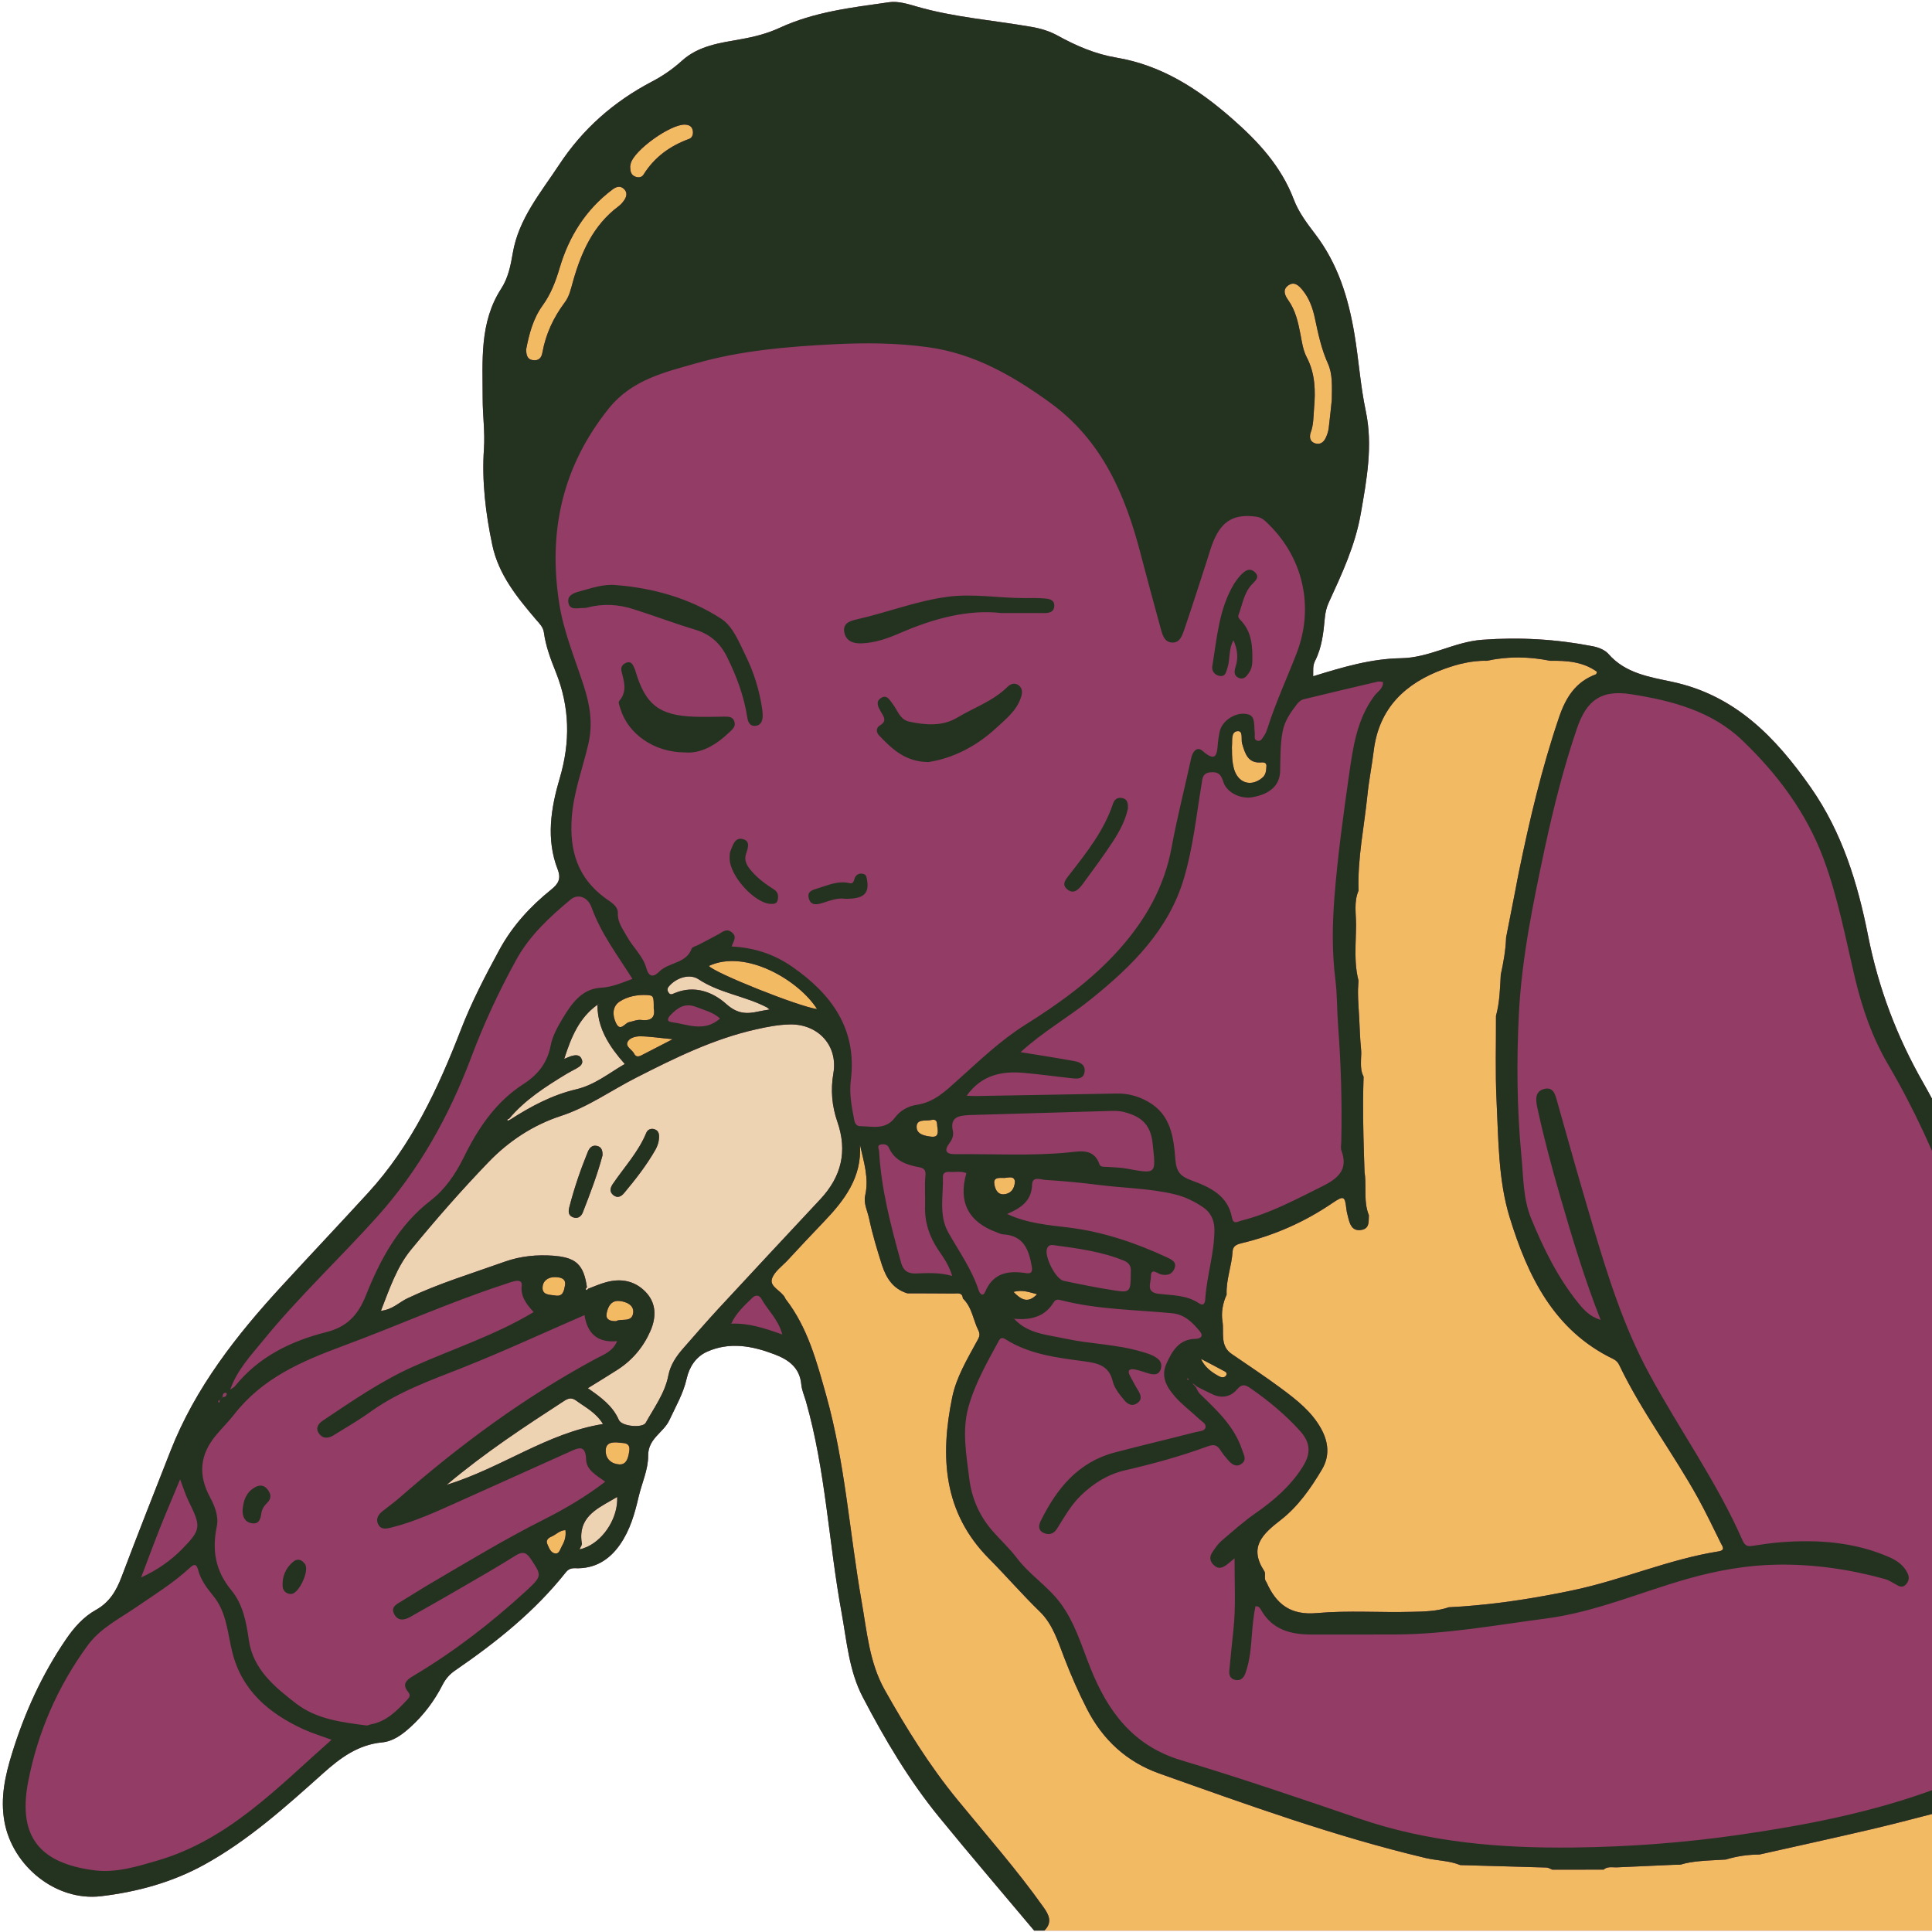
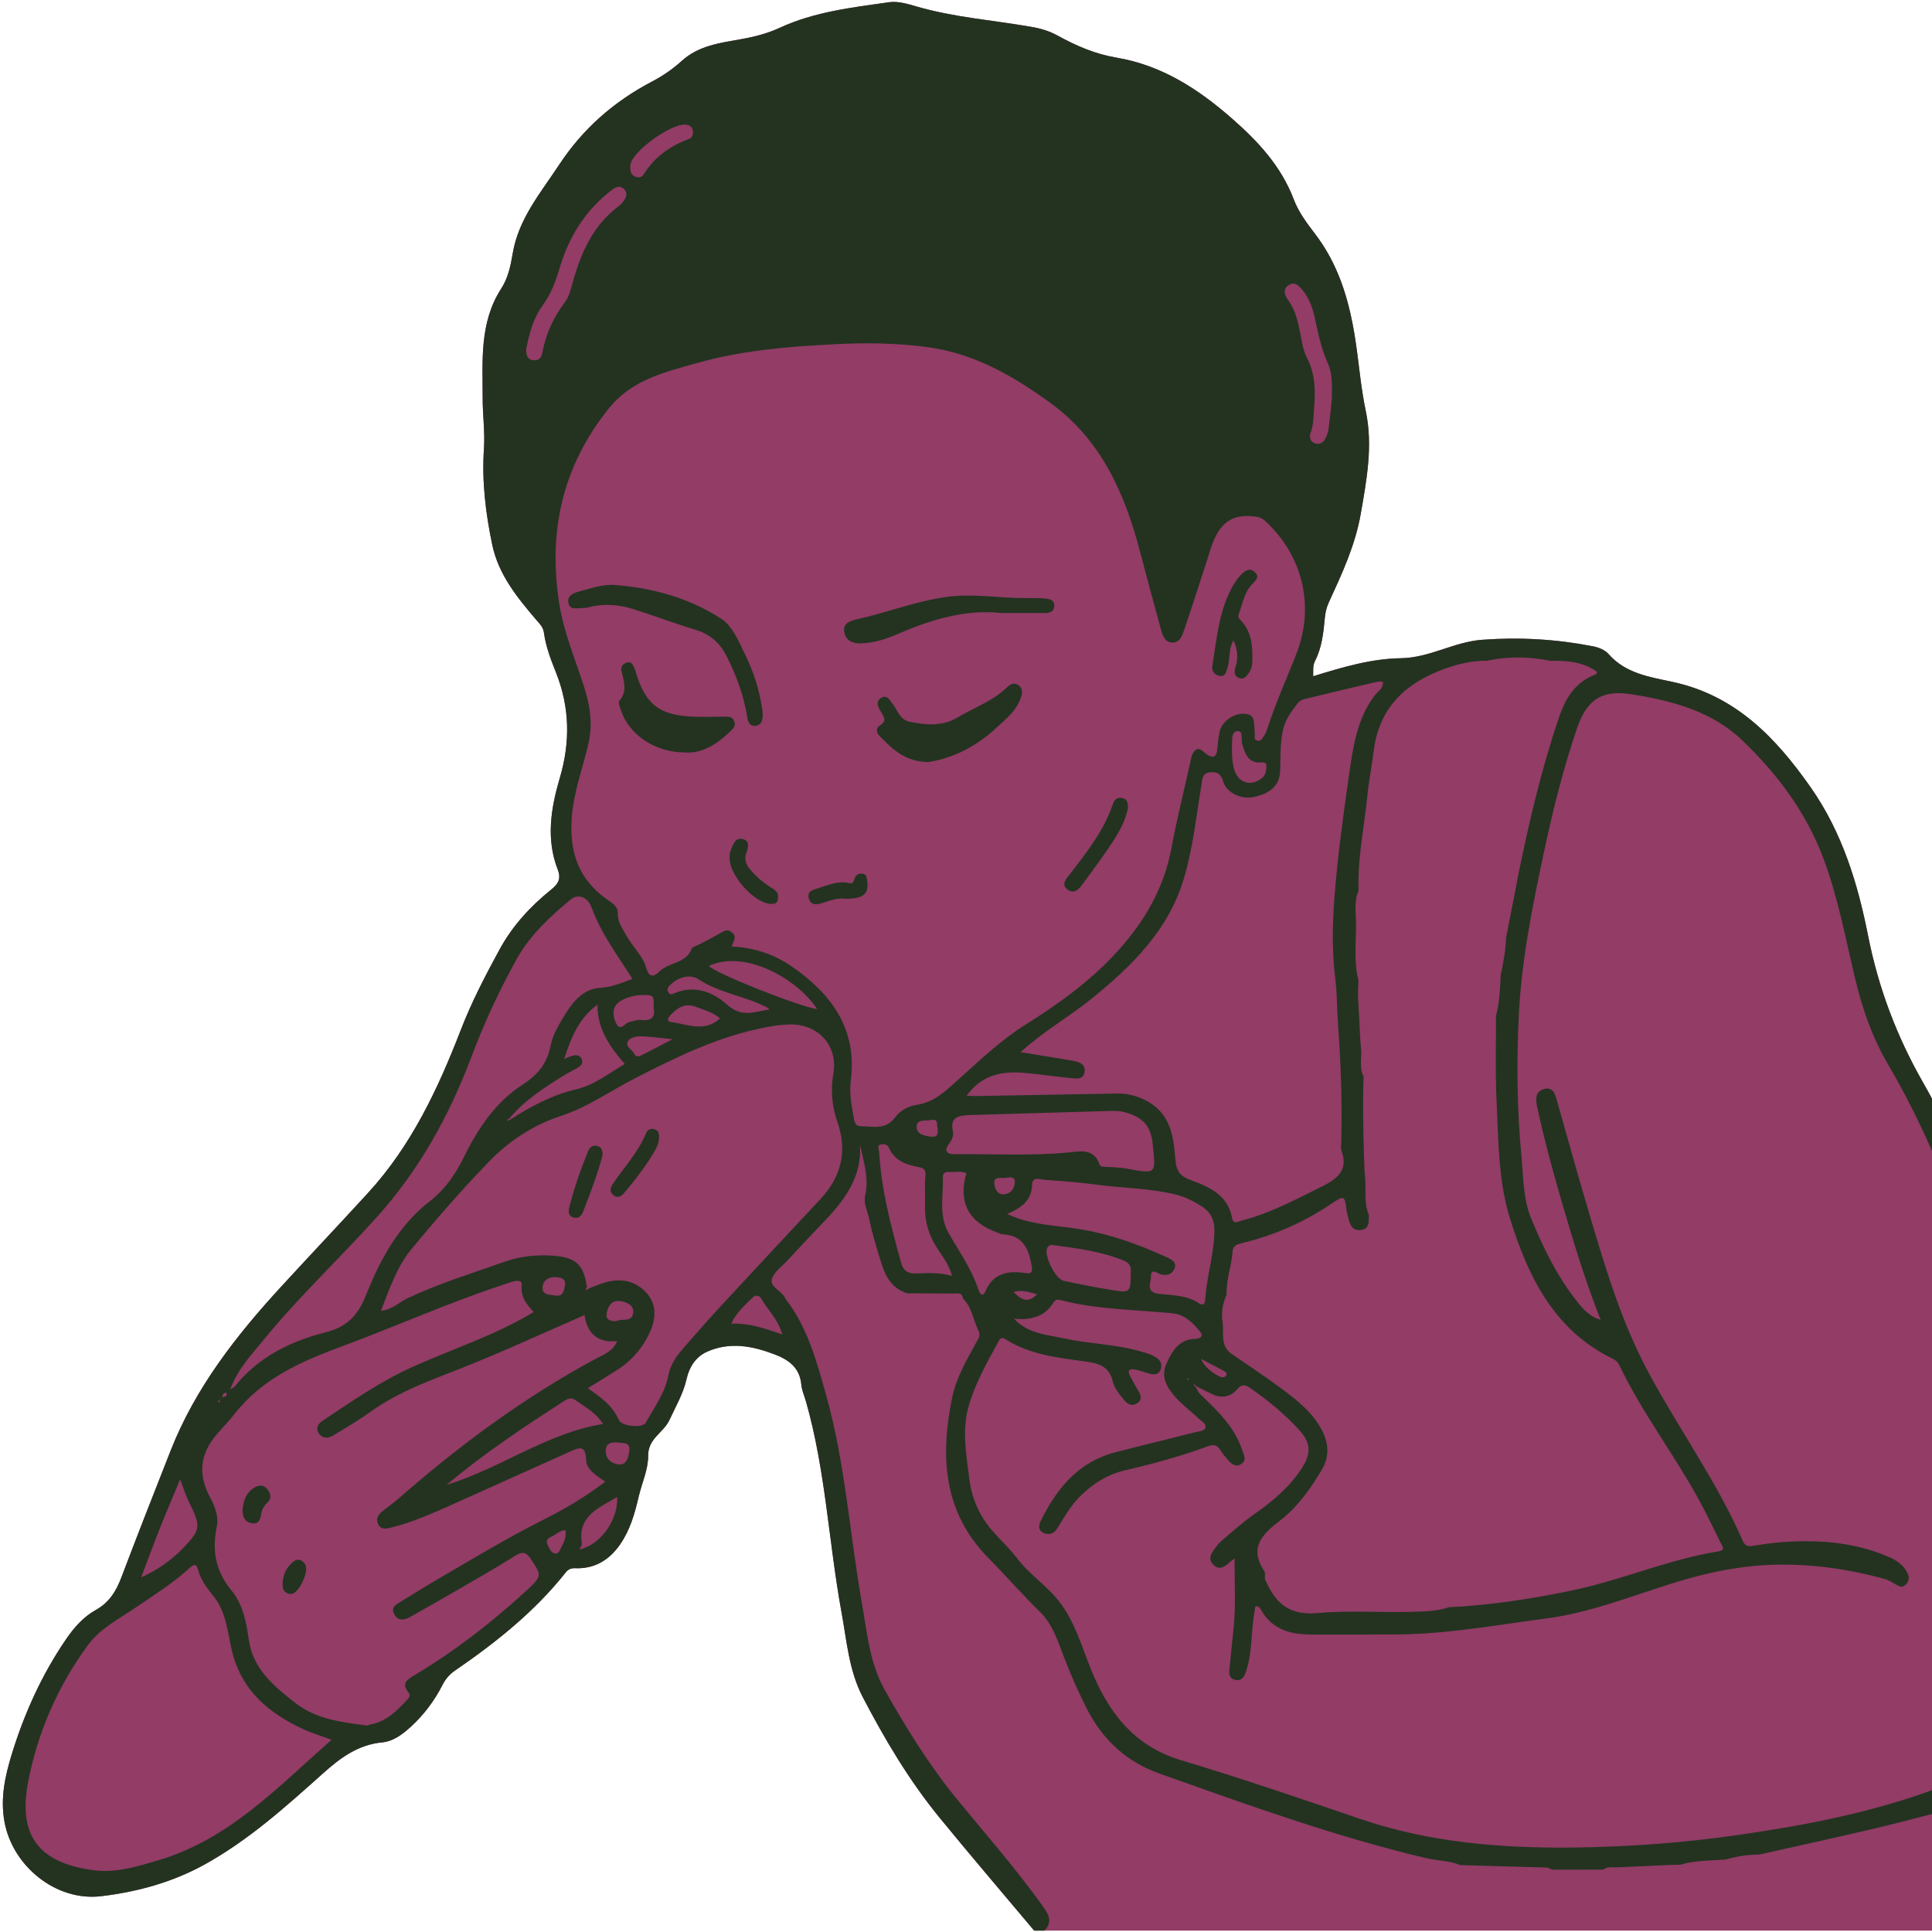
<svg xmlns="http://www.w3.org/2000/svg" version="1.0" preserveAspectRatio="xMidYMid meet" height="160" viewBox="0 0 120 120" zoomAndPan="magnify" width="160">
  <path fill-rule="nonzero" fill-opacity="1" d="M 127.43 102.949 C 127.324 107.484 125.25 110.645 121.027 112.328 C 120.883 112.387 120.746 112.453 120.605 112.516 C 121.133 113.648 121.258 114.879 121.434 116.086 C 121.461 116.258 121.488 116.43 121.516 116.602 C 121.699 117.691 121.551 118.832 121.887 119.914 C 102.879 119.914 83.871 119.914 64.863 119.914 C 64.656 119.914 64.445 119.914 64.234 119.914 C 62.266 117.566 60.273 115.242 58.336 112.871 C 56.461 110.574 54.957 108.031 53.59 105.41 C 52.727 103.758 52.594 101.918 52.266 100.129 C 51.473 95.781 51.281 91.328 50.062 87.051 C 49.965 86.703 49.805 86.355 49.773 86 C 49.676 84.941 48.98 84.449 48.086 84.113 C 46.711 83.59 45.309 83.332 43.91 83.961 C 43.223 84.27 42.812 84.902 42.648 85.637 C 42.441 86.562 41.969 87.363 41.574 88.211 C 41.211 88.992 40.25 89.34 40.258 90.418 C 40.266 91.27 39.867 92.121 39.664 92.98 C 39.422 94.02 39.133 95.043 38.508 95.938 C 37.836 96.902 36.93 97.449 35.734 97.406 C 35.453 97.395 35.293 97.473 35.137 97.668 C 33.215 100.094 30.824 102 28.289 103.742 C 27.941 103.977 27.684 104.262 27.484 104.652 C 26.984 105.637 26.324 106.516 25.504 107.266 C 24.992 107.73 24.43 108.156 23.734 108.223 C 22.234 108.367 21.133 109.191 20.066 110.145 C 17.746 112.223 15.426 114.312 12.672 115.828 C 10.68 116.922 8.512 117.512 6.273 117.777 C 3.48 118.109 0.773 115.91 0.277 113.137 C 0.012 111.66 0.32 110.293 0.746 108.918 C 1.527 106.387 2.609 104 4.105 101.812 C 4.594 101.094 5.184 100.426 5.941 100.004 C 6.797 99.531 7.223 98.816 7.551 97.949 C 8.539 95.332 9.566 92.727 10.59 90.121 C 12.133 86.188 14.691 82.926 17.52 79.855 C 19.293 77.926 21.094 76.023 22.863 74.09 C 25.559 71.152 27.211 67.621 28.629 63.957 C 29.293 62.234 30.145 60.598 31.027 58.977 C 31.828 57.508 32.941 56.297 34.238 55.254 C 34.664 54.91 34.871 54.594 34.641 54 C 33.906 52.113 34.219 50.191 34.766 48.348 C 35.434 46.082 35.395 43.918 34.516 41.727 C 34.199 40.941 33.898 40.133 33.781 39.277 C 33.734 38.945 33.508 38.73 33.301 38.492 C 32.121 37.105 30.969 35.699 30.578 33.852 C 30.164 31.879 29.922 29.891 30.059 27.871 C 30.133 26.828 29.977 25.781 29.98 24.746 C 29.984 22.422 29.766 20.035 31.137 17.922 C 31.562 17.266 31.719 16.496 31.852 15.719 C 32.211 13.59 33.578 11.98 34.723 10.246 C 36.195 8.004 38.121 6.312 40.488 5.07 C 41.156 4.723 41.785 4.289 42.352 3.777 C 43.395 2.828 44.738 2.664 46.043 2.43 C 46.863 2.285 47.668 2.078 48.422 1.73 C 50.582 0.73 52.918 0.465 55.23 0.137 C 55.773 0.059 56.379 0.242 56.926 0.402 C 59.266 1.082 61.691 1.254 64.078 1.672 C 64.645 1.77 65.191 1.934 65.699 2.215 C 66.844 2.848 68.051 3.363 69.336 3.578 C 72.152 4.051 74.414 5.52 76.504 7.348 C 78.137 8.773 79.574 10.316 80.363 12.398 C 80.652 13.164 81.172 13.863 81.676 14.52 C 83.094 16.375 83.75 18.477 84.129 20.762 C 84.395 22.352 84.496 23.957 84.832 25.539 C 85.281 27.668 84.891 29.785 84.52 31.906 C 84.176 33.879 83.348 35.648 82.527 37.434 C 82.387 37.742 82.316 38.055 82.285 38.402 C 82.203 39.309 82.102 40.223 81.684 41.047 C 81.527 41.355 81.574 41.648 81.566 42.004 C 83.383 41.441 85.164 40.91 87.023 40.883 C 88.797 40.855 90.312 39.867 92.062 39.738 C 94.383 39.566 96.664 39.699 98.934 40.141 C 99.277 40.207 99.684 40.363 99.902 40.617 C 100.957 41.824 102.434 42.043 103.859 42.348 C 107.789 43.184 110.301 45.809 112.48 48.926 C 114.426 51.711 115.387 54.863 116.031 58.113 C 116.676 61.371 117.812 64.387 119.465 67.273 C 122.383 72.387 124.078 77.969 125.332 83.68 C 126.055 86.969 126.703 90.277 126.891 93.652 C 127.059 96.75 127.5 99.828 127.43 102.949 Z M 127.43 102.949" fill="#923c66" />
-   <path fill-rule="nonzero" fill-opacity="1" d="M 40.605 62.629 C 40.711 63.176 40.457 63.43 39.832 63.352 C 39.57 63.32 39.324 63.438 39.07 63.488 C 38.809 63.539 38.531 64.117 38.258 63.539 C 38.031 63.059 38.027 62.516 38.484 62.211 C 38.98 61.887 39.598 61.77 40.207 61.805 C 40.594 61.832 40.609 61.887 40.605 62.629 Z M 38.969 64.746 C 38.859 65.027 39.266 65.195 39.391 65.449 C 39.492 65.66 39.664 65.641 39.852 65.543 C 40.426 65.242 41.004 64.945 41.781 64.547 C 40.957 64.469 40.367 64.375 39.777 64.367 C 39.477 64.363 39.078 64.457 38.969 64.746 Z M 121.887 119.914 C 121.551 118.832 121.699 117.691 121.516 116.602 C 121.488 116.43 121.461 116.258 121.434 116.086 C 121.258 114.879 121.133 113.648 120.605 112.516 C 119.875 112.703 119.141 112.895 118.41 113.082 C 117.68 113.266 116.945 113.453 116.211 113.625 C 113.906 114.164 111.594 114.668 109.285 115.188 C 108.93 115.188 108.578 115.215 108.227 115.266 C 107.879 115.316 107.535 115.395 107.191 115.5 C 107.051 115.508 106.91 115.516 106.766 115.523 C 106.363 115.547 105.961 115.562 105.559 115.602 C 105.16 115.637 104.762 115.699 104.371 115.816 C 104.223 115.82 104.078 115.824 103.934 115.828 C 102.766 115.879 101.598 115.93 100.43 115.984 C 100.359 115.988 100.289 115.984 100.219 115.98 C 100.184 115.98 100.148 115.977 100.113 115.977 C 99.934 115.973 99.762 115.988 99.605 116.125 C 98.543 116.125 97.477 116.129 96.414 116.129 C 96.293 116.082 96.176 116 96.059 115.996 C 94.27 115.941 92.484 115.895 90.699 115.844 C 90.012 115.562 89.266 115.574 88.551 115.406 C 82.906 114.066 77.461 112.094 72.008 110.156 C 69.992 109.441 68.488 108.062 67.508 106.137 C 66.984 105.113 66.527 104.066 66.113 102.996 C 65.719 101.977 65.395 100.891 64.594 100.109 C 63.5 99.051 62.508 97.898 61.438 96.82 C 58.574 93.941 58.387 90.465 59.145 86.781 C 59.402 85.543 60.055 84.457 60.652 83.355 C 60.773 83.133 60.922 82.938 60.773 82.645 C 60.441 81.984 60.379 81.195 59.805 80.648 C 59.773 80.242 59.453 80.348 59.223 80.344 C 58.266 80.332 57.312 80.336 56.359 80.332 C 55.469 80.059 55.043 79.387 54.773 78.551 C 54.473 77.609 54.188 76.664 53.984 75.699 C 53.883 75.215 53.625 74.746 53.738 74.25 C 53.984 73.164 53.645 72.152 53.414 71.102 C 53.547 73.141 52.434 74.57 51.137 75.922 C 50.395 76.695 49.66 77.48 48.93 78.27 C 48.574 78.652 48.059 79.008 47.941 79.457 C 47.816 79.938 48.543 80.172 48.762 80.613 C 48.773 80.637 48.781 80.664 48.797 80.684 C 50.176 82.465 50.734 84.586 51.324 86.695 C 52.496 90.887 52.77 95.227 53.52 99.488 C 53.848 101.355 54 103.277 54.961 104.98 C 56.297 107.352 57.73 109.664 59.461 111.777 C 61.266 113.984 63.16 116.125 64.812 118.457 C 65.16 118.941 65.379 119.41 64.867 119.914 C 83.871 119.914 102.879 119.914 121.887 119.914 Z M 64.414 80.387 C 63.93 80.266 63.508 80.086 62.949 80.242 C 63.438 80.746 63.855 80.969 64.414 80.387 Z M 57.844 70.602 C 58.227 70.645 58.289 70.441 58.227 70.023 C 58.176 69.895 58.297 69.457 57.836 69.566 C 57.508 69.645 56.902 69.465 56.934 70.031 C 56.953 70.453 57.438 70.555 57.844 70.602 Z M 62.352 74.18 C 62.738 74.148 63.016 73.898 63.039 73.383 C 62.988 73.012 62.629 73.152 62.387 73.164 C 62.141 73.172 61.719 73.086 61.754 73.488 C 61.781 73.781 61.918 74.211 62.352 74.18 Z M 80.773 20.758 C 80.867 21.242 80.93 21.742 81.16 22.184 C 81.695 23.199 81.715 24.289 81.617 25.387 C 81.578 25.875 81.59 26.375 81.414 26.852 C 81.324 27.102 81.34 27.402 81.641 27.523 C 81.961 27.648 82.207 27.492 82.344 27.195 C 82.43 27.012 82.5 26.809 82.527 26.605 C 82.609 25.961 82.668 25.312 82.719 24.848 C 82.734 23.957 82.77 23.227 82.48 22.578 C 82.066 21.664 81.871 20.707 81.664 19.738 C 81.531 19.129 81.32 18.535 80.914 18.035 C 80.672 17.738 80.387 17.445 79.996 17.742 C 79.652 18.004 79.801 18.348 80.016 18.645 C 80.465 19.277 80.629 20.016 80.773 20.758 Z M 76.539 47.148 C 76.559 47.34 76.586 47.535 76.637 47.727 C 76.879 48.637 77.695 48.906 78.406 48.305 C 78.637 48.113 78.645 47.855 78.66 47.598 C 78.676 47.398 78.543 47.34 78.355 47.355 C 77.508 47.43 77.336 46.809 77.152 46.191 C 77.07 45.914 77.234 45.383 76.867 45.414 C 76.449 45.449 76.551 45.98 76.52 46.328 C 76.516 46.367 76.516 46.406 76.516 46.445 C 76.52 46.484 76.52 46.523 76.52 46.562 C 76.52 46.758 76.523 46.953 76.539 47.148 Z M 76.52 84.109 C 77.551 84.82 78.598 85.508 79.602 86.254 C 80.547 86.957 81.477 87.684 82.062 88.746 C 82.523 89.59 82.598 90.449 82.109 91.273 C 81.414 92.445 80.617 93.578 79.547 94.41 C 78.418 95.285 77.547 96.09 78.527 97.586 C 78.645 97.766 78.473 98.055 78.656 98.258 C 79.254 99.621 80.141 100.344 81.793 100.191 C 83.742 100.016 85.719 100.168 87.68 100.113 C 87.871 100.109 88.066 100.105 88.258 100.098 C 88.645 100.082 89.031 100.055 89.414 99.98 C 89.414 99.98 89.418 99.98 89.418 99.98 C 89.609 99.941 89.801 99.895 89.984 99.832 C 90.543 99.805 91.102 99.762 91.656 99.711 C 91.926 99.688 92.199 99.66 92.469 99.629 C 92.875 99.586 93.277 99.535 93.68 99.48 C 94.719 99.336 95.758 99.16 96.789 98.961 C 97.109 98.895 97.43 98.832 97.746 98.762 C 100.785 98.121 103.66 96.848 106.742 96.359 C 107.195 96.285 106.977 96.039 106.891 95.863 C 106.43 94.93 105.98 93.988 105.48 93.074 C 103.93 90.262 101.965 87.691 100.574 84.785 C 100.496 84.617 100.375 84.492 100.195 84.406 C 96.496 82.621 94.883 79.23 93.773 75.629 C 93.055 73.305 93.074 70.797 92.953 68.355 C 92.867 66.605 92.926 64.852 92.918 63.102 C 93.148 62.262 93.168 61.398 93.215 60.539 C 93.383 59.777 93.52 59.012 93.547 58.227 C 93.746 57.219 93.941 56.207 94.141 55.199 C 94.203 54.867 94.262 54.535 94.332 54.203 C 95 50.941 95.762 47.707 96.836 44.551 C 97.25 43.328 97.863 42.348 99.125 41.883 C 99.156 41.871 99.164 41.801 99.195 41.73 C 98.32 41.094 97.312 41.031 96.285 41.043 C 95.957 40.977 95.629 40.926 95.301 40.891 C 94.977 40.859 94.648 40.84 94.32 40.836 C 93.902 40.836 93.488 40.863 93.07 40.918 C 92.98 40.934 92.891 40.945 92.801 40.957 C 92.652 40.984 92.504 41.012 92.355 41.043 C 92.09 41.035 91.824 41.051 91.562 41.082 C 91.422 41.098 91.285 41.121 91.148 41.145 C 90.984 41.176 90.82 41.211 90.66 41.25 C 90.438 41.309 90.223 41.371 90.008 41.445 C 89.898 41.48 89.793 41.516 89.688 41.555 C 87.293 42.426 85.648 43.973 85.324 46.637 C 85.211 47.566 85.023 48.488 84.93 49.418 C 84.73 51.383 84.312 53.328 84.383 55.316 C 84.082 56.012 84.23 56.746 84.227 57.457 C 84.223 57.602 84.223 57.746 84.219 57.891 C 84.211 58.172 84.199 58.457 84.195 58.742 C 84.195 58.75 84.195 58.754 84.195 58.758 C 84.18 59.48 84.195 60.199 84.379 60.91 C 84.367 61.055 84.359 61.195 84.355 61.34 C 84.355 61.387 84.348 61.438 84.348 61.484 C 84.344 61.871 84.363 62.254 84.387 62.637 C 84.398 62.828 84.41 63.02 84.422 63.211 C 84.457 63.852 84.469 64.492 84.535 65.129 C 84.559 65.348 84.547 65.57 84.535 65.789 C 84.535 65.863 84.531 65.938 84.531 66.012 C 84.527 66.305 84.551 66.594 84.695 66.875 C 84.68 67.367 84.668 67.859 84.664 68.355 C 84.656 69.832 84.703 71.312 84.754 72.793 C 84.863 73.461 84.762 74.148 84.852 74.816 C 84.883 75.039 84.934 75.262 85.023 75.477 C 85.012 75.719 85.035 75.992 84.922 76.18 C 84.855 76.289 84.738 76.371 84.531 76.398 C 83.984 76.473 83.84 76.047 83.738 75.621 C 83.695 75.445 83.645 75.27 83.625 75.09 C 83.535 74.289 83.465 74.246 82.773 74.715 C 81.055 75.887 79.188 76.719 77.16 77.207 C 76.875 77.273 76.582 77.359 76.559 77.719 C 76.508 78.629 76.145 79.492 76.188 80.418 C 75.945 80.941 75.844 81.543 75.93 82.066 C 76.043 82.754 75.746 83.602 76.52 84.109 Z M 75.711 85.48 C 75.852 85.559 76.047 85.586 76.145 85.449 C 76.281 85.258 76.074 85.184 75.949 85.117 C 75.5 84.871 75.047 84.641 74.594 84.402 C 74.836 84.93 75.254 85.23 75.711 85.48 Z M 38.738 12.48 C 38.922 12.23 39.004 11.949 38.73 11.715 C 38.492 11.508 38.254 11.613 38.023 11.785 C 36.375 13.031 35.336 14.691 34.762 16.641 C 34.516 17.473 34.219 18.262 33.703 18.973 C 33.109 19.793 32.863 20.754 32.68 21.703 C 32.691 22.035 32.734 22.328 33.109 22.371 C 33.461 22.414 33.633 22.234 33.691 21.891 C 33.898 20.742 34.383 19.711 35.082 18.777 C 35.371 18.395 35.461 17.93 35.59 17.477 C 36.102 15.668 36.84 13.992 38.41 12.816 C 38.535 12.727 38.648 12.605 38.738 12.48 Z M 38.492 80.809 C 37.965 80.75 37.762 81.148 37.68 81.57 C 37.605 81.941 37.863 82.07 38.266 82.059 C 38.574 81.871 39.242 82.172 39.328 81.551 C 39.391 81.066 38.922 80.855 38.492 80.809 Z M 42.562 7.742 C 41.68 7.684 39.363 9.336 39.172 10.172 C 39.16 10.223 39.152 10.273 39.141 10.34 C 39.156 10.559 39.145 10.805 39.395 10.941 C 39.609 11.062 39.855 11.031 39.965 10.852 C 40.645 9.762 41.613 9.059 42.809 8.625 C 43.008 8.551 43.078 8.312 43.023 8.082 C 42.969 7.844 42.801 7.758 42.562 7.742 Z M 44.031 59.996 C 44.383 60.434 49.617 62.523 50.75 62.676 C 49.621 60.891 46.32 58.926 44.031 59.996 Z M 35.09 79.855 C 35.18 79.398 34.801 79.336 34.5 79.324 C 34.105 79.309 33.742 79.504 33.703 79.918 C 33.652 80.449 34.121 80.41 34.477 80.465 C 34.973 80.559 35.027 80.172 35.09 79.855 Z M 34.258 95.438 C 34.055 95.523 33.883 95.668 34 95.918 C 34.105 96.148 34.199 96.445 34.48 96.488 C 34.73 96.527 34.781 96.246 34.879 96.074 C 35.043 95.781 35.176 95.473 35.121 95.039 C 34.75 95.055 34.539 95.32 34.258 95.438 Z M 38.508 89.609 C 37.938 89.539 37.633 89.645 37.621 90.094 C 37.609 90.645 38.012 90.93 38.461 90.957 C 38.953 90.988 39.035 90.465 39.086 90.113 C 39.164 89.555 38.668 89.648 38.508 89.609 Z M 38.508 89.609" fill="#f3ba64" />
  <path fill-rule="nonzero" fill-opacity="1" d="M 101.32 43.121 C 103.844 43.516 106.34 44.172 108.238 46.004 C 110.402 48.082 112.184 50.457 113.254 53.312 C 114.164 55.742 114.629 58.281 115.227 60.789 C 115.672 62.656 116.293 64.445 117.27 66.109 C 120.527 71.668 122.566 77.676 123.949 83.938 C 124.602 86.895 124.957 89.883 125.258 92.895 C 125.602 96.324 125.902 99.742 125.859 103.199 C 125.805 107.449 123.82 109.766 120.258 111.098 C 116.324 112.562 112.223 113.355 108.078 113.957 C 104.633 114.457 101.168 114.715 97.684 114.754 C 93.188 114.801 88.758 114.438 84.461 112.969 C 80.773 111.707 77.082 110.449 73.352 109.328 C 70.359 108.426 68.789 106.273 67.715 103.57 C 67.168 102.188 66.75 100.746 65.836 99.535 C 65.059 98.508 63.945 97.809 63.164 96.777 C 62.711 96.176 62.141 95.66 61.645 95.086 C 60.828 94.156 60.348 93.039 60.203 91.836 C 60.023 90.367 59.742 88.875 60.148 87.402 C 60.555 85.934 61.312 84.617 62.035 83.285 C 62.141 83.09 62.246 83.055 62.465 83.191 C 63.949 84.125 65.648 84.328 67.328 84.551 C 68.172 84.664 68.879 84.809 69.113 85.793 C 69.223 86.238 69.543 86.621 69.848 86.988 C 70.098 87.289 70.383 87.344 70.668 87.133 C 70.945 86.922 70.863 86.637 70.691 86.363 C 70.508 86.074 70.359 85.77 70.195 85.473 C 69.973 85.066 70.207 85.004 70.523 85.066 C 70.832 85.129 71.125 85.25 71.426 85.328 C 71.699 85.398 71.977 85.383 72.086 85.074 C 72.176 84.816 72.141 84.566 71.887 84.375 C 71.586 84.145 71.234 84.051 70.883 83.949 C 69.348 83.492 67.734 83.484 66.18 83.148 C 65.062 82.902 63.844 82.852 62.988 81.91 C 63.449 81.953 63.883 81.938 64.273 81.816 C 64.41 81.773 64.543 81.723 64.668 81.656 C 64.957 81.492 65.219 81.25 65.434 80.906 C 65.586 80.66 65.746 80.719 65.961 80.773 C 68.203 81.34 70.512 81.348 72.797 81.566 C 73.586 81.641 74.066 82.137 74.516 82.68 C 74.758 82.969 74.613 83.148 74.238 83.16 C 73.227 83.184 72.809 83.91 72.453 84.691 C 72.074 85.516 72.488 86.176 72.988 86.754 C 73.434 87.262 73.992 87.672 74.484 88.137 C 74.645 88.293 74.945 88.43 74.871 88.676 C 74.805 88.902 74.484 88.895 74.27 88.949 C 72.602 89.379 70.926 89.773 69.262 90.211 C 66.961 90.809 65.629 92.465 64.637 94.477 C 64.5 94.754 64.48 95.062 64.82 95.211 C 65.137 95.352 65.434 95.289 65.641 94.969 C 66.105 94.242 66.512 93.488 67.148 92.875 C 67.941 92.113 68.828 91.566 69.906 91.316 C 71.637 90.918 73.352 90.445 75.02 89.832 C 75.449 89.676 75.625 89.789 75.828 90.109 C 75.965 90.328 76.137 90.527 76.309 90.723 C 76.535 90.98 76.816 91.152 77.133 90.906 C 77.453 90.656 77.254 90.363 77.152 90.059 C 76.672 88.59 75.578 87.594 74.52 86.566 C 74.414 86.465 74.363 86.305 74.285 86.172 C 74.285 86.172 74.293 86.164 74.305 86.152 L 74.312 86.148 C 74.324 86.133 74.336 86.121 74.336 86.121 C 74.664 86.281 74.988 86.449 75.316 86.605 C 75.887 86.875 76.445 86.754 76.82 86.312 C 77.168 85.906 77.379 86.023 77.723 86.262 C 78.824 87.031 79.848 87.879 80.746 88.875 C 81.418 89.621 81.434 90.301 80.887 91.148 C 80.137 92.316 79.125 93.195 77.996 93.98 C 77.246 94.5 76.559 95.117 75.863 95.711 C 75.652 95.895 75.484 96.141 75.324 96.375 C 75.125 96.664 75.105 96.941 75.395 97.215 C 75.707 97.504 75.965 97.359 76.23 97.164 C 76.336 97.086 76.43 96.996 76.68 96.789 C 76.676 98.367 76.766 99.805 76.609 101.246 C 76.52 102.074 76.438 102.902 76.359 103.73 C 76.332 104.012 76.387 104.27 76.711 104.34 C 77.062 104.418 77.254 104.215 77.359 103.914 C 77.637 103.145 77.699 102.332 77.758 101.531 C 77.805 100.938 77.863 100.352 77.977 99.773 C 78.156 99.746 78.25 99.855 78.309 99.965 C 79.008 101.227 80.172 101.531 81.5 101.523 C 83.23 101.516 84.965 101.531 86.695 101.52 C 89.844 101.504 92.93 100.934 96.039 100.523 C 99.105 100.125 101.922 98.879 104.859 98.051 C 106.652 97.547 108.496 97.215 110.336 97.18 C 112.605 97.141 114.867 97.465 117.07 98.074 C 117.316 98.145 117.543 98.289 117.77 98.422 C 117.965 98.539 118.164 98.621 118.344 98.449 C 118.543 98.258 118.621 98.02 118.492 97.738 C 118.258 97.223 117.812 96.922 117.34 96.715 C 115.199 95.781 112.938 95.617 110.641 95.789 C 110.016 95.836 109.395 95.934 108.777 96.027 C 108.48 96.07 108.34 95.918 108.238 95.688 C 106.648 92.055 104.332 88.828 102.453 85.363 C 100.863 82.441 99.867 79.27 98.922 76.09 C 98.16 73.543 97.438 70.98 96.723 68.418 C 96.59 67.957 96.477 67.477 95.883 67.645 C 95.328 67.805 95.387 68.316 95.484 68.77 C 95.879 70.629 96.371 72.469 96.902 74.297 C 97.641 76.848 98.402 79.395 99.418 81.98 C 98.746 81.777 98.375 81.355 98.035 80.934 C 96.754 79.352 95.867 77.547 95.102 75.68 C 94.598 74.445 94.625 73.121 94.5 71.832 C 94.219 68.891 94.191 65.926 94.34 62.977 C 94.52 59.512 95.219 56.113 95.945 52.723 C 96.484 50.199 97.113 47.695 97.945 45.25 C 98.551 43.477 99.465 42.828 101.32 43.121 Z M 62.98 81.898 C 62.98 81.898 62.969 81.906 62.969 81.906 C 62.977 81.906 62.98 81.906 62.988 81.91 C 62.984 81.906 62.98 81.902 62.98 81.898 Z M 36.25 42.574 C 35.703 40.891 35.012 39.254 34.734 37.48 C 34.035 33 34.93 28.965 37.812 25.371 C 39.246 23.582 41.289 23.117 43.273 22.555 C 46.043 21.77 48.91 21.527 51.793 21.379 C 53.762 21.281 55.699 21.293 57.652 21.562 C 60.523 21.961 62.922 23.348 65.207 25 C 68.434 27.332 69.895 30.715 70.848 34.406 C 71.242 35.918 71.652 37.426 72.066 38.934 C 72.184 39.359 72.285 39.898 72.82 39.91 C 73.316 39.922 73.453 39.402 73.586 39.02 C 74.059 37.637 74.5 36.246 74.953 34.855 C 75.094 34.434 75.203 34.004 75.375 33.594 C 75.914 32.32 76.684 31.906 78.043 32.094 C 78.266 32.125 78.43 32.219 78.59 32.367 C 80.969 34.551 81.648 37.711 80.531 40.586 C 79.93 42.137 79.227 43.652 78.723 45.246 C 78.676 45.395 78.617 45.547 78.531 45.672 C 78.414 45.828 78.328 46.094 78.07 46 C 77.859 45.926 77.957 45.68 77.934 45.508 C 77.906 45.277 77.918 45.039 77.879 44.809 C 77.844 44.633 77.781 44.457 77.574 44.387 C 76.852 44.137 75.859 44.738 75.742 45.504 C 75.707 45.711 75.668 45.914 75.648 46.121 C 75.594 46.793 75.578 47.422 74.684 46.633 C 74.371 46.359 74.082 46.648 73.992 47.07 C 73.59 48.926 73.113 50.77 72.77 52.637 C 72.32 55.082 71.156 57.129 69.523 58.961 C 67.836 60.855 65.809 62.32 63.676 63.656 C 62.133 64.625 60.832 65.879 59.488 67.086 C 58.73 67.766 58.023 68.465 56.93 68.625 C 56.43 68.695 55.91 68.977 55.594 69.406 C 55.008 70.203 54.199 69.957 53.438 69.949 C 53.184 69.945 53.09 69.758 53.051 69.531 C 52.898 68.715 52.738 67.93 52.848 67.066 C 53.238 63.926 51.66 61.746 49.199 60.043 C 48.098 59.281 46.879 58.859 45.445 58.789 C 45.539 58.473 45.809 58.195 45.457 57.91 C 45.117 57.637 44.883 57.891 44.613 58.035 C 44.203 58.262 43.781 58.477 43.363 58.695 C 43.227 58.766 43.004 58.812 42.961 58.922 C 42.621 59.859 41.547 59.754 40.953 60.344 C 40.691 60.609 40.336 60.816 40.148 60.141 C 39.941 59.379 39.301 58.832 38.926 58.141 C 38.676 57.688 38.355 57.297 38.375 56.711 C 38.391 56.266 37.922 56.023 37.594 55.785 C 35.887 54.531 35.367 52.855 35.512 50.793 C 35.625 49.203 36.184 47.746 36.539 46.23 C 36.84 44.949 36.645 43.785 36.25 42.574 Z M 75.77 41.984 C 76.121 42.035 76.156 41.742 76.238 41.484 C 76.422 40.938 76.293 40.332 76.613 39.773 C 76.867 40.336 76.922 40.867 76.746 41.41 C 76.66 41.68 76.625 41.957 76.918 42.094 C 77.262 42.254 77.445 41.992 77.605 41.742 C 77.734 41.543 77.781 41.316 77.785 41.074 C 77.805 40.145 77.754 39.242 77.055 38.523 C 76.965 38.426 76.875 38.332 76.934 38.184 C 77.168 37.551 77.258 36.859 77.73 36.332 C 77.93 36.102 78.285 35.871 77.953 35.551 C 77.598 35.207 77.281 35.484 77.023 35.766 C 76.883 35.918 76.758 36.09 76.652 36.266 C 75.707 37.832 75.594 39.621 75.301 41.359 C 75.246 41.664 75.434 41.934 75.77 41.984 Z M 63.266 42.562 C 63.016 42.379 62.758 42.48 62.559 42.68 C 61.672 43.551 60.492 43.953 59.453 44.574 C 58.547 45.121 57.496 45.043 56.48 44.824 C 55.887 44.699 55.758 44.121 55.445 43.723 C 55.266 43.492 55.086 43.105 54.707 43.363 C 54.363 43.598 54.551 43.922 54.707 44.199 C 54.879 44.5 55.129 44.781 54.645 45.062 C 54.418 45.199 54.406 45.473 54.602 45.68 C 55.406 46.516 56.23 47.328 57.676 47.332 C 59.195 47.094 60.641 46.359 61.879 45.215 C 62.469 44.668 63.125 44.156 63.402 43.352 C 63.5 43.078 63.543 42.766 63.266 42.562 Z M 66.289 55.238 C 66.707 55.586 67.023 55.211 67.258 54.898 C 67.906 54.016 68.562 53.133 69.16 52.215 C 69.57 51.582 69.918 50.902 70.055 50.215 C 70.066 49.895 70.027 49.656 69.746 49.578 C 69.449 49.5 69.234 49.613 69.133 49.914 C 68.578 51.582 67.504 52.938 66.445 54.301 C 66.211 54.602 65.902 54.922 66.289 55.238 Z M 52.434 39.227 C 52.512 39.777 52.945 39.977 53.48 39.961 C 54.336 39.938 55.125 39.656 55.895 39.324 C 57.988 38.414 60.141 37.832 62.211 38.078 C 63.27 38.078 64.082 38.078 64.895 38.074 C 65.211 38.074 65.488 37.988 65.484 37.605 C 65.477 37.254 65.176 37.199 64.922 37.176 C 64.508 37.137 64.082 37.145 63.664 37.148 C 62.043 37.156 60.438 36.848 58.805 37.07 C 56.902 37.336 55.117 38.039 53.258 38.461 C 52.852 38.555 52.359 38.672 52.434 39.227 Z M 50.242 55.82 C 50.375 56.273 50.777 56.184 51.094 56.086 C 51.566 55.934 52.027 55.754 52.48 55.824 C 53.645 55.84 54.004 55.516 53.852 54.645 C 53.824 54.488 53.812 54.324 53.621 54.281 C 53.43 54.234 53.266 54.27 53.137 54.445 C 53.027 54.594 53.07 54.926 52.766 54.855 C 52.059 54.688 51.449 54.977 50.805 55.172 C 50.441 55.281 50.113 55.367 50.242 55.82 Z M 45.305 45.48 C 45.508 45.285 45.695 45.137 45.621 44.844 C 45.539 44.52 45.273 44.508 44.996 44.512 C 44.367 44.52 43.742 44.539 43.113 44.516 C 40.953 44.438 40.094 43.77 39.484 41.727 C 39.465 41.652 39.438 41.578 39.406 41.508 C 39.32 41.312 39.227 41.082 38.973 41.141 C 38.73 41.199 38.535 41.398 38.598 41.664 C 38.746 42.309 38.988 42.938 38.457 43.543 C 38.383 43.625 38.496 43.887 38.547 44.055 C 39.023 45.59 40.633 46.73 42.531 46.738 C 43.523 46.824 44.461 46.289 45.305 45.48 Z M 48.062 55.238 C 47.551 54.918 47.07 54.559 46.676 54.102 C 46.414 53.797 46.195 53.48 46.336 53.043 C 46.449 52.695 46.629 52.246 46.141 52.117 C 45.641 51.988 45.523 52.5 45.375 52.848 C 45.305 53.008 45.328 53.207 45.32 53.301 C 45.309 54.395 46.867 56.09 47.852 56.141 C 48.039 56.148 48.238 56.152 48.297 55.922 C 48.371 55.648 48.324 55.402 48.062 55.238 Z M 36.172 37.766 C 36.277 37.766 36.383 37.762 36.484 37.734 C 37.449 37.477 38.41 37.535 39.348 37.836 C 40.621 38.238 41.867 38.715 43.145 39.098 C 44.09 39.383 44.723 39.926 45.16 40.809 C 45.758 42.016 46.215 43.254 46.418 44.578 C 46.465 44.879 46.598 45.102 46.898 45.086 C 47.242 45.07 47.367 44.797 47.371 44.477 C 47.371 44.348 47.367 44.215 47.348 44.086 C 47.176 42.891 46.82 41.746 46.285 40.664 C 45.887 39.852 45.516 38.898 44.793 38.43 C 42.84 37.16 40.617 36.535 38.293 36.344 C 37.48 36.254 36.73 36.539 35.977 36.738 C 35.633 36.828 35.203 36.988 35.309 37.461 C 35.41 37.914 35.848 37.762 36.172 37.766 Z M 37.594 92.031 C 36.375 92.965 35.094 93.719 33.773 94.383 C 31.363 95.598 29.062 96.992 26.738 98.355 C 26.129 98.711 25.535 99.098 24.93 99.461 C 24.633 99.641 24.273 99.809 24.473 100.23 C 24.695 100.699 25.102 100.645 25.48 100.43 C 26.645 99.777 27.801 99.117 28.957 98.445 C 29.973 97.855 30.996 97.266 31.992 96.637 C 32.43 96.359 32.676 96.379 32.98 96.844 C 33.648 97.867 33.699 97.875 32.637 98.852 C 30.492 100.816 28.195 102.59 25.691 104.082 C 25.23 104.355 24.949 104.602 25.359 105.102 C 25.523 105.305 25.422 105.434 25.293 105.574 C 24.645 106.266 23.988 106.945 22.988 107.113 C 22.914 107.129 22.836 107.184 22.762 107.172 C 21.227 106.973 19.664 106.785 18.395 105.809 C 17.062 104.785 15.723 103.68 15.461 101.895 C 15.297 100.758 15.094 99.645 14.363 98.766 C 13.375 97.566 13.164 96.289 13.465 94.812 C 13.59 94.203 13.355 93.57 13.051 93.008 C 12.297 91.617 12.406 90.363 13.41 89.152 C 13.777 88.711 14.191 88.309 14.543 87.855 C 16.289 85.605 18.719 84.559 21.328 83.59 C 24.633 82.367 27.859 80.914 31.219 79.809 C 31.465 79.727 31.711 79.633 31.965 79.574 C 32.184 79.52 32.441 79.547 32.406 79.844 C 32.32 80.543 32.715 81.02 33.145 81.496 C 30.746 82.941 28.117 83.781 25.621 84.902 C 23.645 85.793 21.844 87.039 20.039 88.25 C 19.773 88.426 19.57 88.711 19.82 89.047 C 20.074 89.391 20.414 89.336 20.73 89.141 C 21.512 88.66 22.305 88.199 23.047 87.664 C 24.793 86.418 26.789 85.719 28.762 84.938 C 31.289 83.934 33.758 82.789 36.305 81.684 C 36.473 82.785 37.074 83.418 38.332 83.301 C 38.055 83.957 37.469 84.145 37.004 84.395 C 32.555 86.793 28.527 89.773 24.738 93.094 C 24.426 93.367 24.078 93.609 23.754 93.867 C 23.48 94.082 23.324 94.367 23.496 94.688 C 23.68 95.039 24.02 94.953 24.332 94.871 C 25.789 94.508 27.141 93.871 28.5 93.266 C 30.793 92.238 33.078 91.203 35.375 90.176 C 35.891 89.945 36.379 89.672 36.406 90.672 C 36.426 91.297 37.051 91.645 37.594 92.031 Z M 16.602 92.492 C 16.355 92.188 16.043 92.238 15.758 92.422 C 15.273 92.734 15.121 93.223 15.07 93.758 C 15.055 94.168 15.172 94.512 15.605 94.605 C 16.062 94.699 16.18 94.387 16.23 94.004 C 16.262 93.742 16.414 93.52 16.605 93.332 C 16.898 93.055 16.816 92.758 16.602 92.492 Z M 19.012 97.496 C 19.02 97.359 19.004 97.246 18.953 97.16 C 18.93 97.117 18.891 97.082 18.855 97.043 C 18.664 96.836 18.43 96.828 18.23 96.988 C 17.738 97.383 17.52 97.926 17.555 98.535 C 17.559 98.602 17.574 98.664 17.602 98.719 C 17.676 98.887 17.848 99.008 18.086 99.004 C 18.176 99 18.27 98.949 18.363 98.867 C 18.555 98.699 18.738 98.402 18.863 98.09 C 18.906 97.988 18.938 97.883 18.965 97.781 C 18.988 97.684 19.008 97.586 19.012 97.496 Z M 80.574 43.715 C 80.176 44.234 79.797 44.754 79.668 45.426 C 79.508 46.246 79.535 47.07 79.512 47.895 C 79.488 48.77 78.895 49.32 77.793 49.516 C 77.07 49.645 76.199 49.238 75.988 48.574 C 75.848 48.121 75.676 47.922 75.188 47.969 C 74.656 48.016 74.688 48.391 74.625 48.75 C 74.305 50.676 74.102 52.625 73.551 54.504 C 72.605 57.754 70.309 60.008 67.785 62.043 C 66.371 63.184 64.77 64.086 63.391 65.352 C 64.551 65.543 65.652 65.707 66.746 65.914 C 67.086 65.977 67.434 66.137 67.363 66.586 C 67.301 67.016 66.941 67.008 66.629 66.977 C 65.613 66.871 64.605 66.727 63.594 66.637 C 62.215 66.516 60.969 66.766 60.043 68.055 C 60.27 68.066 60.418 68.082 60.566 68.078 C 63.5 68.027 66.434 67.977 69.371 67.922 C 70.066 67.91 70.699 68.082 71.312 68.43 C 72.734 69.238 72.895 70.652 73.004 72.02 C 73.066 72.781 73.316 73.066 74.004 73.316 C 75.137 73.73 76.266 74.242 76.523 75.637 C 76.609 76.09 76.887 75.867 77.125 75.809 C 78.895 75.363 80.484 74.5 82.102 73.699 C 83.059 73.223 83.77 72.684 83.32 71.465 C 83.258 71.305 83.305 71.102 83.309 70.922 C 83.363 68.516 83.293 66.109 83.113 63.715 C 83.039 62.75 83.059 61.781 82.941 60.824 C 82.727 59.129 82.754 57.422 82.883 55.738 C 83.082 53.195 83.43 50.668 83.789 48.145 C 84.039 46.422 84.273 44.676 85.375 43.207 C 85.566 42.953 85.918 42.781 85.902 42.359 C 85.785 42.352 85.676 42.316 85.582 42.336 C 84.035 42.699 82.488 43.062 80.941 43.441 C 80.805 43.477 80.668 43.598 80.574 43.715 Z M 14.434 102.641 C 14.129 101.441 14.09 100.156 13.254 99.133 C 12.859 98.648 12.473 98.145 12.312 97.527 C 12.184 97.039 11.992 97.195 11.738 97.426 C 10.73 98.348 9.57 99.066 8.449 99.832 C 7.398 100.555 6.234 101.125 5.449 102.195 C 3.578 104.75 2.336 107.617 1.746 110.68 C 1.074 114.176 2.582 115.734 5.82 116.164 C 7.199 116.348 8.516 115.934 9.809 115.555 C 14.203 114.262 17.242 111.02 20.594 108.059 C 19.945 107.82 19.375 107.648 18.836 107.402 C 16.715 106.422 15.035 105.02 14.434 102.641 Z M 20.246 82.746 C 21.527 82.422 22.223 81.723 22.719 80.48 C 23.605 78.242 24.746 76.117 26.73 74.582 C 27.652 73.871 28.293 72.926 28.812 71.871 C 29.684 70.094 30.789 68.449 32.48 67.355 C 33.422 66.746 33.988 66.035 34.203 64.941 C 34.312 64.367 34.617 63.809 34.922 63.297 C 35.48 62.371 36.113 61.418 37.312 61.352 C 38.031 61.312 38.617 61.043 39.281 60.801 C 38.363 59.344 37.332 57.996 36.75 56.375 C 36.5 55.688 35.883 55.508 35.453 55.863 C 34.145 56.953 32.902 58.09 32.059 59.625 C 30.984 61.578 30.051 63.59 29.266 65.668 C 27.891 69.324 26.035 72.676 23.402 75.602 C 21.074 78.188 18.527 80.574 16.324 83.277 C 15.562 84.215 14.723 85.102 14.301 86.309 C 14.402 86.234 14.523 86.18 14.598 86.09 C 16.062 84.273 18.051 83.305 20.246 82.746 Z M 74.703 74.969 C 74.184 74.625 73.621 74.34 72.996 74.191 C 71.391 73.797 69.738 73.797 68.109 73.582 C 67.051 73.445 65.984 73.352 64.918 73.285 C 64.637 73.266 64.121 73.035 64.105 73.578 C 64.074 74.598 63.418 75.031 62.555 75.406 C 63.805 75.988 65.105 76.09 66.387 76.246 C 68.539 76.512 70.555 77.203 72.508 78.113 C 72.793 78.246 73.117 78.402 72.941 78.809 C 72.785 79.172 72.484 79.242 72.094 79.152 C 71.898 79.105 71.477 78.707 71.488 79.305 C 71.492 79.68 71.141 80.27 71.977 80.363 C 72.82 80.461 73.703 80.434 74.465 80.945 C 74.844 81.199 74.855 80.781 74.867 80.613 C 74.969 79.188 75.434 77.809 75.43 76.363 C 75.426 75.758 75.172 75.277 74.703 74.969 Z M 59.332 71.688 C 61.688 71.664 64.039 71.809 66.391 71.578 C 67.094 71.508 67.953 71.312 68.293 72.328 C 68.355 72.508 68.613 72.465 68.793 72.48 C 69.184 72.508 69.578 72.512 69.961 72.582 C 71.887 72.934 71.789 72.93 71.59 71.004 C 71.461 69.777 70.805 69.328 69.816 69.07 C 69.445 68.973 69.035 69.004 68.645 69.012 C 65.828 69.09 63.016 69.176 60.203 69.258 C 59.598 69.293 58.98 69.355 59.184 70.246 C 59.246 70.508 59.145 70.773 58.984 70.984 C 58.613 71.473 58.758 71.695 59.332 71.688 Z M 57.457 74.906 C 57.477 74.277 57.418 73.648 57.484 73.027 C 57.52 72.664 57.375 72.551 57.098 72.5 C 56.301 72.352 55.578 72.105 55.211 71.289 C 55.129 71.102 54.945 71.047 54.746 71.078 C 54.434 71.129 54.594 71.355 54.605 71.508 C 54.734 73.883 55.34 76.168 55.973 78.445 C 56.102 78.91 56.375 79.113 56.883 79.098 C 57.605 79.074 58.336 79.023 59.141 79.25 C 58.938 78.559 58.59 78.098 58.273 77.625 C 57.719 76.801 57.426 75.906 57.457 74.906 Z M 61.195 80.23 C 61.688 79.059 62.617 78.91 63.711 79.074 C 64.043 79.125 64.148 79.031 64.082 78.648 C 63.902 77.59 63.559 76.73 62.293 76.668 C 62.164 76.66 62.043 76.59 61.922 76.547 C 60.148 75.906 59.508 74.664 60.023 72.863 C 59.672 72.723 59.305 72.816 58.945 72.789 C 58.742 72.777 58.562 72.852 58.566 73.082 C 58.602 74.246 58.293 75.465 58.898 76.547 C 59.562 77.727 60.359 78.836 60.785 80.141 C 60.859 80.367 61.051 80.57 61.195 80.23 Z M 65.547 77.352 C 65.359 77.324 65.125 77.277 65.027 77.562 C 64.863 78.039 65.559 79.445 66.066 79.555 C 67.133 79.781 68.203 79.996 69.281 80.16 C 70.18 80.301 70.238 80.215 70.234 79.055 C 70.242 78.875 70.301 78.5 69.801 78.297 C 68.434 77.742 66.992 77.547 65.547 77.352 Z M 11.699 93.207 C 11.508 92.812 11.379 92.387 11.188 91.883 C 10.742 92.957 10.312 93.961 9.91 94.973 C 9.516 95.969 9.148 96.973 8.766 97.977 C 9.773 97.52 10.609 96.93 11.312 96.215 C 12.516 94.984 12.488 94.82 11.699 93.207 Z M 46.746 80.594 C 46.258 81.07 45.738 81.527 45.418 82.215 C 46.527 82.172 47.492 82.5 48.59 82.887 C 48.34 81.934 47.676 81.375 47.285 80.656 C 47.172 80.457 46.938 80.406 46.746 80.594 Z M 44.723 63.262 C 44.316 62.879 43.758 62.746 43.227 62.539 C 42.539 62.273 42.078 62.594 41.648 63.047 C 41.48 63.223 41.371 63.441 41.719 63.488 C 42.715 63.621 43.738 64.133 44.723 63.262 Z M 13.836 86.781 C 13.969 86.766 14.086 86.73 14.078 86.559 C 14.078 86.539 14.043 86.508 14.027 86.508 C 13.852 86.508 13.836 86.637 13.82 86.766 C 13.82 86.766 13.836 86.781 13.836 86.781 Z M 73.793 85.73 C 73.805 85.711 73.812 85.688 73.824 85.668 C 73.809 85.648 73.801 85.617 73.781 85.609 C 73.77 85.605 73.742 85.629 73.723 85.641 C 73.746 85.672 73.77 85.699 73.793 85.73 Z M 13.621 87.133 C 13.633 87.07 13.648 87.004 13.66 86.941 C 13.629 86.965 13.586 86.984 13.566 87.012 C 13.539 87.039 13.543 87.078 13.621 87.133 Z M 13.672 86.934 C 13.672 86.934 13.664 86.926 13.664 86.926 C 13.664 86.93 13.664 86.938 13.66 86.941 C 13.664 86.938 13.672 86.938 13.672 86.934 Z M 74.312 86.148 C 74.324 86.133 74.336 86.121 74.336 86.121 C 74.281 86.074 74.223 86.023 74.168 85.977 C 74.168 85.977 74.16 85.984 74.152 85.988 L 74.141 86.004 C 74.188 86.062 74.238 86.117 74.285 86.172 C 74.285 86.172 74.293 86.164 74.305 86.152 C 74.309 86.152 74.309 86.148 74.312 86.148 Z M 13.836 86.781 C 13.836 86.781 13.82 86.766 13.82 86.766 C 13.789 86.801 13.758 86.836 13.727 86.871 C 13.766 86.84 13.801 86.809 13.836 86.781 Z M 13.727 86.871 C 13.707 86.891 13.688 86.906 13.664 86.926 C 13.664 86.926 13.672 86.934 13.672 86.934 C 13.691 86.914 13.711 86.891 13.727 86.871 Z M 62.926 81.871 C 62.934 81.879 62.945 81.883 62.957 81.887 C 62.941 81.871 62.93 81.852 62.914 81.832 C 62.918 81.848 62.914 81.867 62.926 81.871 Z M 62.98 81.898 C 62.973 81.895 62.965 81.891 62.957 81.887 C 62.961 81.895 62.965 81.902 62.969 81.906 C 62.969 81.906 62.98 81.898 62.98 81.898 Z M 74.168 85.977 C 74.133 85.953 74.102 85.934 74.066 85.91 C 74.09 85.941 74.113 85.973 74.141 86.004 C 74.141 86.004 74.148 85.996 74.152 85.988 C 74.16 85.984 74.168 85.977 74.168 85.977 Z M 74.168 85.977" fill="#923c66" />
-   <path fill-rule="nonzero" fill-opacity="1" d="M 52.008 69.668 C 51.676 68.711 51.582 67.711 51.762 66.668 C 52.062 64.941 50.812 63.594 49.055 63.629 C 48.348 63.645 47.656 63.777 46.969 63.934 C 44.324 64.527 41.918 65.715 39.527 66.93 C 37.957 67.727 36.527 68.766 34.82 69.32 C 33.102 69.883 31.594 70.883 30.355 72.168 C 28.668 73.918 27.066 75.75 25.523 77.629 C 24.641 78.707 24.195 80.047 23.66 81.418 C 24.398 81.336 24.797 80.879 25.305 80.641 C 27.262 79.711 29.336 79.086 31.371 78.359 C 32.34 78.016 33.363 77.918 34.391 77.996 C 34.656 78.016 34.883 78.051 35.086 78.098 C 35.422 78.18 35.676 78.305 35.875 78.496 C 36.191 78.797 36.359 79.262 36.457 79.961 C 36.484 79.988 36.508 80.016 36.535 80.043 C 36.898 79.906 37.258 79.746 37.629 79.645 C 38.555 79.387 39.418 79.539 40.094 80.238 C 40.777 80.941 40.766 81.812 40.406 82.652 C 39.973 83.652 39.289 84.477 38.359 85.074 C 37.758 85.461 37.145 85.832 36.512 86.223 C 37.309 86.781 38.047 87.305 38.438 88.195 C 38.621 88.605 39.918 88.711 40.105 88.375 C 40.633 87.422 41.301 86.531 41.512 85.434 C 41.645 84.766 42.012 84.234 42.441 83.742 C 43.168 82.914 43.887 82.082 44.633 81.273 C 46.73 79.008 48.84 76.75 50.949 74.492 C 52.258 73.09 52.652 71.52 52.008 69.668 Z M 37.422 71.77 C 37.098 72.98 36.652 74.141 36.203 75.297 C 36.094 75.582 35.863 75.719 35.582 75.605 C 35.293 75.488 35.289 75.254 35.367 74.957 C 35.664 73.805 36.047 72.68 36.496 71.578 C 36.605 71.301 36.762 71.113 37.066 71.172 C 37.387 71.234 37.434 71.5 37.422 71.77 Z M 40.895 70.953 C 40.895 70.953 40.836 71.184 40.727 71.383 C 40.176 72.355 39.488 73.238 38.773 74.094 C 38.602 74.301 38.367 74.453 38.094 74.23 C 37.836 74.02 37.906 73.773 38.062 73.539 C 38.773 72.492 39.652 71.555 40.141 70.363 C 40.23 70.145 40.453 70.066 40.668 70.145 C 40.922 70.242 40.992 70.465 40.895 70.953 Z M 36.129 65.781 C 35.996 65.473 35.711 65.527 35.449 65.605 C 35.355 65.633 35.27 65.68 35.043 65.773 C 35.484 64.398 35.977 63.215 37.109 62.406 C 37.102 63.332 37.398 64.121 37.859 64.855 C 38.035 65.133 38.234 65.402 38.453 65.672 C 38.566 65.809 38.684 65.949 38.805 66.086 C 37.801 66.672 36.93 67.391 35.785 67.66 C 34.297 68.008 32.965 68.723 31.688 69.543 C 31.664 69.527 31.645 69.508 31.621 69.488 C 32.605 68.312 33.875 67.504 35.164 66.719 C 35.363 66.594 35.574 66.492 35.777 66.379 C 36.012 66.246 36.262 66.094 36.129 65.781 Z M 37.109 62.406 C 37.109 62.398 37.109 62.391 37.109 62.383 C 37.109 62.383 37.121 62.398 37.121 62.398 C 37.117 62.402 37.113 62.406 37.109 62.406 Z M 35.043 87.012 C 35.312 86.84 35.508 86.789 35.801 87.004 C 36.367 87.418 37.012 87.73 37.453 88.449 C 33.973 89.004 31.191 91.16 27.742 92.227 C 30.16 90.195 32.598 88.602 35.043 87.012 Z M 45.117 62.367 C 44.277 61.613 43.137 61.172 41.914 61.68 C 41.758 61.746 41.637 61.828 41.52 61.641 C 41.391 61.438 41.492 61.312 41.633 61.172 C 42.145 60.66 42.898 60.504 43.375 60.816 C 44.695 61.691 46.27 61.859 47.633 62.57 C 47.676 62.594 47.711 62.633 47.797 62.703 C 47.527 62.75 47.32 62.777 47.117 62.824 C 46.375 62.992 45.801 62.977 45.117 62.367 Z M 36.484 96.07 C 36.328 96.141 36.164 96.199 35.996 96.234 C 36.074 96.051 36.156 95.957 36.141 95.879 C 36.105 95.66 36.094 95.465 36.105 95.285 C 36.191 94.02 37.355 93.57 38.332 92.98 C 38.395 94.191 37.586 95.555 36.484 96.07 Z M 36.535 80.043 C 36.5 80.074 36.445 80.145 36.438 80.137 C 36.414 80.121 36.398 80.105 36.391 80.09 C 36.371 80.043 36.406 80 36.457 79.961 C 36.484 79.988 36.508 80.016 36.535 80.043 Z M 31.621 69.488 C 31.645 69.508 31.664 69.527 31.688 69.543 C 31.633 69.57 31.578 69.594 31.527 69.617 C 31.488 69.523 31.551 69.504 31.621 69.488 Z M 37.227 62.383 C 37.199 62.383 37.176 62.383 37.152 62.383 C 37.164 62.375 37.176 62.367 37.188 62.363 C 37.199 62.363 37.215 62.375 37.227 62.383 Z M 37.109 62.383 C 37.125 62.383 37.137 62.383 37.152 62.383 C 37.152 62.383 37.152 62.383 37.148 62.383 C 37.141 62.391 37.129 62.395 37.121 62.398 C 37.121 62.398 37.109 62.383 37.109 62.383 Z M 37.109 62.383" fill="#eed3b2" />
  <path fill-rule="nonzero" fill-opacity="1" d="M 64.812 118.457 C 63.156 116.125 61.266 113.984 59.461 111.777 C 57.73 109.664 56.297 107.352 54.961 104.98 C 54 103.277 53.848 101.355 53.52 99.488 C 52.77 95.227 52.496 90.887 51.324 86.695 C 50.73 84.586 50.176 82.465 48.797 80.684 C 48.781 80.664 48.773 80.637 48.762 80.613 C 48.543 80.172 47.812 79.938 47.941 79.457 C 48.059 79.008 48.574 78.652 48.93 78.27 C 49.66 77.48 50.395 76.695 51.137 75.922 C 52.434 74.57 53.547 73.141 53.414 71.102 C 53.645 72.152 53.984 73.164 53.738 74.25 C 53.625 74.746 53.883 75.215 53.984 75.699 C 54.188 76.664 54.473 77.609 54.773 78.551 C 55.043 79.387 55.469 80.059 56.359 80.332 C 57.312 80.336 58.266 80.332 59.219 80.344 C 59.453 80.348 59.773 80.242 59.805 80.648 C 60.379 81.195 60.441 81.984 60.773 82.645 C 60.922 82.938 60.773 83.133 60.652 83.355 C 60.055 84.457 59.402 85.543 59.145 86.781 C 58.387 90.465 58.574 93.941 61.438 96.82 C 62.508 97.898 63.5 99.051 64.59 100.109 C 65.395 100.891 65.719 101.977 66.113 102.996 C 66.527 104.066 66.984 105.113 67.508 106.137 C 68.488 108.062 69.992 109.441 72.008 110.156 C 77.461 112.094 82.906 114.066 88.551 115.406 C 89.266 115.574 90.012 115.562 90.699 115.844 C 92.484 115.895 94.27 115.941 96.055 115.996 C 96.176 116 96.293 116.082 96.414 116.129 C 97.477 116.129 98.543 116.125 99.605 116.125 C 99.762 115.988 99.934 115.973 100.113 115.977 C 100.148 115.98 100.184 115.98 100.219 115.98 C 100.289 115.984 100.359 115.988 100.43 115.984 C 101.598 115.93 102.766 115.879 103.934 115.828 C 104.078 115.824 104.223 115.82 104.371 115.82 C 104.762 115.699 105.156 115.637 105.559 115.602 C 105.961 115.562 106.363 115.547 106.766 115.523 C 106.91 115.516 107.051 115.508 107.191 115.5 C 107.535 115.395 107.879 115.32 108.227 115.266 C 108.578 115.215 108.93 115.191 109.285 115.188 C 111.594 114.668 113.906 114.164 116.211 113.625 C 116.945 113.453 117.68 113.27 118.41 113.082 C 119.141 112.895 119.871 112.703 120.605 112.516 C 120.746 112.453 120.883 112.387 121.027 112.332 C 125.25 110.648 127.324 107.484 127.43 102.953 C 127.5 99.828 127.059 96.75 126.891 93.652 C 126.703 90.277 126.055 86.969 125.332 83.68 C 124.078 77.969 122.383 72.387 119.465 67.273 C 117.812 64.387 116.672 61.371 116.027 58.113 C 115.387 54.863 114.422 51.711 112.48 48.926 C 110.301 45.809 107.785 43.184 103.859 42.348 C 102.434 42.043 100.957 41.824 99.902 40.617 C 99.68 40.363 99.277 40.207 98.93 40.141 C 96.66 39.699 94.379 39.566 92.062 39.738 C 90.309 39.867 88.797 40.855 87.023 40.883 C 85.164 40.91 83.383 41.441 81.562 42.004 C 81.574 41.648 81.523 41.355 81.68 41.047 C 82.102 40.223 82.203 39.309 82.285 38.402 C 82.316 38.055 82.387 37.742 82.527 37.434 C 83.348 35.648 84.176 33.879 84.52 31.906 C 84.891 29.785 85.281 27.668 84.832 25.539 C 84.496 23.957 84.395 22.352 84.129 20.762 C 83.746 18.477 83.094 16.375 81.676 14.52 C 81.172 13.863 80.652 13.164 80.363 12.398 C 79.574 10.316 78.133 8.773 76.504 7.348 C 74.414 5.52 72.152 4.051 69.336 3.578 C 68.047 3.363 66.844 2.848 65.699 2.215 C 65.191 1.934 64.645 1.77 64.078 1.672 C 61.691 1.254 59.266 1.082 56.922 0.402 C 56.375 0.242 55.773 0.059 55.23 0.137 C 52.918 0.465 50.582 0.73 48.422 1.73 C 47.668 2.078 46.863 2.285 46.043 2.43 C 44.734 2.664 43.395 2.828 42.352 3.777 C 41.785 4.289 41.156 4.723 40.488 5.07 C 38.121 6.312 36.195 8.004 34.719 10.246 C 33.578 11.98 32.211 13.59 31.848 15.719 C 31.719 16.496 31.559 17.266 31.133 17.922 C 29.766 20.035 29.98 22.422 29.98 24.746 C 29.977 25.781 30.129 26.828 30.059 27.871 C 29.922 29.891 30.16 31.879 30.578 33.852 C 30.969 35.699 32.121 37.105 33.301 38.492 C 33.508 38.73 33.734 38.945 33.781 39.277 C 33.898 40.133 34.199 40.941 34.516 41.727 C 35.395 43.918 35.434 46.082 34.762 48.348 C 34.219 50.191 33.906 52.113 34.637 54 C 34.871 54.594 34.664 54.91 34.234 55.254 C 32.938 56.297 31.828 57.508 31.027 58.977 C 30.145 60.598 29.293 62.234 28.625 63.957 C 27.207 67.621 25.555 71.152 22.863 74.09 C 21.094 76.023 19.293 77.926 17.52 79.855 C 14.691 82.926 12.133 86.188 10.59 90.121 C 9.566 92.727 8.539 95.332 7.547 97.949 C 7.219 98.816 6.797 99.531 5.941 100.004 C 5.184 100.426 4.594 101.094 4.105 101.812 C 2.609 104 1.523 106.387 0.742 108.918 C 0.32 110.293 0.012 111.66 0.273 113.137 C 0.77 115.91 3.48 118.109 6.273 117.777 C 8.508 117.512 10.68 116.922 12.672 115.828 C 15.426 114.312 17.742 112.223 20.066 110.145 C 21.129 109.191 22.234 108.367 23.734 108.223 C 24.426 108.156 24.992 107.73 25.5 107.266 C 26.324 106.516 26.984 105.637 27.484 104.656 C 27.684 104.262 27.941 103.977 28.289 103.742 C 30.824 102 33.215 100.094 35.137 97.668 C 35.293 97.473 35.453 97.395 35.73 97.406 C 36.93 97.449 37.836 96.902 38.508 95.938 C 39.133 95.043 39.422 94.02 39.664 92.98 C 39.863 92.121 40.266 91.27 40.258 90.418 C 40.25 89.34 41.207 88.992 41.574 88.211 C 41.969 87.363 42.438 86.562 42.648 85.637 C 42.812 84.902 43.223 84.27 43.91 83.961 C 45.309 83.332 46.711 83.59 48.086 84.113 C 48.98 84.449 49.676 84.941 49.77 86 C 49.805 86.359 49.961 86.703 50.062 87.051 C 51.281 91.328 51.469 95.781 52.266 100.129 C 52.594 101.918 52.727 103.762 53.586 105.41 C 54.953 108.031 56.461 110.574 58.336 112.871 C 60.273 115.242 62.266 117.57 64.234 119.914 C 64.445 119.914 64.652 119.914 64.863 119.914 C 65.379 119.41 65.16 118.941 64.812 118.457 Z M 56.883 79.098 C 56.375 79.113 56.102 78.91 55.973 78.445 C 55.34 76.168 54.734 73.883 54.602 71.508 C 54.594 71.355 54.43 71.129 54.746 71.078 C 54.945 71.047 55.129 71.102 55.211 71.289 C 55.578 72.105 56.301 72.352 57.098 72.5 C 57.375 72.551 57.52 72.664 57.48 73.027 C 57.418 73.648 57.477 74.277 57.457 74.902 C 57.426 75.906 57.719 76.797 58.273 77.625 C 58.59 78.098 58.938 78.559 59.141 79.25 C 58.336 79.023 57.605 79.074 56.883 79.098 Z M 56.934 70.031 C 56.902 69.465 57.508 69.645 57.836 69.566 C 58.297 69.457 58.176 69.895 58.227 70.023 C 58.289 70.441 58.227 70.645 57.844 70.602 C 57.438 70.555 56.953 70.453 56.934 70.031 Z M 60.785 80.141 C 60.359 78.832 59.562 77.727 58.898 76.547 C 58.293 75.465 58.602 74.246 58.566 73.082 C 58.562 72.852 58.742 72.777 58.945 72.789 C 59.305 72.816 59.672 72.723 60.023 72.863 C 59.508 74.664 60.148 75.906 61.922 76.547 C 62.043 76.59 62.168 76.66 62.293 76.668 C 63.559 76.73 63.902 77.59 64.082 78.648 C 64.148 79.031 64.043 79.125 63.711 79.074 C 62.617 78.91 61.688 79.059 61.195 80.23 C 61.051 80.57 60.859 80.367 60.785 80.141 Z M 59.184 70.246 C 58.98 69.355 59.598 69.293 60.203 69.258 C 63.016 69.176 65.828 69.09 68.645 69.012 C 69.035 69 69.445 68.973 69.816 69.07 C 70.805 69.328 71.461 69.777 71.59 71.004 C 71.789 72.93 71.887 72.934 69.961 72.582 C 69.578 72.512 69.184 72.508 68.793 72.48 C 68.613 72.465 68.355 72.508 68.293 72.328 C 67.953 71.312 67.098 71.508 66.395 71.578 C 64.039 71.809 61.688 71.664 59.332 71.688 C 58.758 71.695 58.613 71.473 58.984 70.984 C 59.145 70.773 59.246 70.508 59.184 70.246 Z M 74.867 80.613 C 74.855 80.781 74.844 81.199 74.465 80.945 C 73.703 80.434 72.82 80.461 71.977 80.363 C 71.141 80.27 71.492 79.68 71.484 79.301 C 71.477 78.707 71.898 79.105 72.094 79.152 C 72.484 79.242 72.781 79.172 72.941 78.809 C 73.117 78.402 72.793 78.246 72.508 78.109 C 70.555 77.203 68.539 76.512 66.387 76.246 C 65.105 76.09 63.805 75.988 62.555 75.402 C 63.414 75.031 64.074 74.598 64.105 73.578 C 64.121 73.035 64.633 73.266 64.914 73.285 C 65.984 73.352 67.051 73.445 68.109 73.582 C 69.738 73.797 71.391 73.797 72.996 74.188 C 73.617 74.34 74.184 74.625 74.703 74.969 C 75.172 75.277 75.426 75.758 75.43 76.363 C 75.434 77.805 74.969 79.188 74.867 80.613 Z M 75.949 85.117 C 76.074 85.184 76.281 85.258 76.145 85.449 C 76.047 85.586 75.852 85.559 75.711 85.48 C 75.254 85.23 74.836 84.93 74.594 84.402 C 75.047 84.641 75.5 84.871 75.949 85.117 Z M 70.234 79.055 C 70.238 80.219 70.18 80.301 69.281 80.16 C 68.203 79.996 67.133 79.781 66.066 79.555 C 65.559 79.445 64.863 78.039 65.027 77.562 C 65.125 77.277 65.359 77.324 65.547 77.352 C 66.992 77.547 68.434 77.742 69.801 78.297 C 70.301 78.5 70.242 78.875 70.234 79.055 Z M 62.352 74.18 C 61.918 74.211 61.781 73.781 61.754 73.484 C 61.719 73.086 62.141 73.172 62.387 73.164 C 62.629 73.152 62.988 73.012 63.039 73.383 C 63.012 73.898 62.738 74.148 62.352 74.18 Z M 64.414 80.387 C 63.855 80.969 63.438 80.746 62.949 80.242 C 63.508 80.09 63.93 80.266 64.414 80.387 Z M 101.32 43.121 C 103.844 43.516 106.34 44.172 108.238 46.004 C 110.402 48.082 112.184 50.457 113.254 53.312 C 114.164 55.742 114.629 58.281 115.227 60.789 C 115.672 62.656 116.293 64.445 117.27 66.109 C 120.527 71.668 122.566 77.676 123.949 83.938 C 124.602 86.895 124.957 89.883 125.258 92.895 C 125.602 96.324 125.902 99.742 125.859 103.199 C 125.805 107.449 123.82 109.766 120.258 111.098 C 116.324 112.562 112.223 113.355 108.078 113.957 C 104.633 114.457 101.168 114.715 97.684 114.754 C 93.188 114.801 88.758 114.438 84.461 112.969 C 80.773 111.707 77.082 110.449 73.352 109.328 C 70.359 108.426 68.789 106.273 67.715 103.57 C 67.168 102.188 66.75 100.746 65.836 99.535 C 65.059 98.508 63.945 97.809 63.164 96.777 C 62.711 96.176 62.141 95.66 61.645 95.086 C 60.828 94.156 60.348 93.039 60.203 91.836 C 60.023 90.367 59.742 88.875 60.148 87.402 C 60.555 85.934 61.312 84.617 62.035 83.285 C 62.141 83.09 62.246 83.055 62.465 83.191 C 63.949 84.125 65.648 84.328 67.328 84.551 C 68.172 84.664 68.879 84.809 69.113 85.793 C 69.223 86.238 69.543 86.621 69.848 86.988 C 70.098 87.289 70.383 87.344 70.668 87.133 C 70.945 86.922 70.863 86.637 70.691 86.363 C 70.508 86.074 70.359 85.77 70.195 85.473 C 69.973 85.066 70.207 85.004 70.523 85.066 C 70.832 85.129 71.125 85.25 71.426 85.328 C 71.699 85.398 71.977 85.383 72.086 85.074 C 72.176 84.816 72.141 84.566 71.887 84.375 C 71.586 84.145 71.234 84.051 70.883 83.949 C 69.348 83.492 67.734 83.484 66.18 83.148 C 65.062 82.902 63.844 82.852 62.988 81.91 C 62.984 81.906 62.977 81.906 62.969 81.906 C 62.965 81.902 62.961 81.895 62.957 81.887 C 62.945 81.883 62.934 81.879 62.926 81.871 C 62.918 81.867 62.918 81.848 62.914 81.832 C 62.93 81.852 62.941 81.871 62.957 81.887 C 62.965 81.891 62.973 81.895 62.98 81.898 C 62.98 81.902 62.984 81.906 62.988 81.91 C 63.449 81.953 63.883 81.934 64.273 81.816 C 64.41 81.773 64.543 81.723 64.664 81.656 C 64.957 81.492 65.219 81.25 65.434 80.906 C 65.586 80.66 65.746 80.719 65.961 80.773 C 68.203 81.34 70.512 81.348 72.793 81.566 C 73.586 81.641 74.062 82.137 74.516 82.68 C 74.758 82.969 74.613 83.148 74.238 83.16 C 73.227 83.184 72.809 83.91 72.453 84.691 C 72.074 85.516 72.484 86.176 72.988 86.754 C 73.434 87.262 73.992 87.672 74.484 88.137 C 74.645 88.293 74.945 88.43 74.871 88.676 C 74.805 88.902 74.484 88.895 74.27 88.949 C 72.602 89.379 70.926 89.773 69.258 90.211 C 66.961 90.809 65.629 92.465 64.637 94.477 C 64.5 94.754 64.48 95.062 64.82 95.211 C 65.137 95.352 65.434 95.289 65.641 94.969 C 66.102 94.242 66.512 93.488 67.148 92.875 C 67.941 92.113 68.828 91.566 69.906 91.316 C 71.637 90.918 73.352 90.445 75.02 89.832 C 75.449 89.676 75.625 89.789 75.828 90.109 C 75.965 90.328 76.137 90.527 76.309 90.723 C 76.535 90.98 76.816 91.152 77.133 90.906 C 77.453 90.656 77.25 90.363 77.152 90.059 C 76.672 88.59 75.578 87.594 74.52 86.566 C 74.414 86.465 74.363 86.305 74.285 86.172 C 74.238 86.117 74.188 86.062 74.141 86.004 C 74.113 85.973 74.09 85.941 74.066 85.91 C 74.102 85.934 74.133 85.953 74.168 85.977 C 74.223 86.023 74.281 86.074 74.336 86.121 C 74.66 86.285 74.984 86.449 75.316 86.605 C 75.887 86.875 76.445 86.754 76.82 86.312 C 77.168 85.906 77.379 86.023 77.723 86.262 C 78.82 87.031 79.848 87.879 80.746 88.875 C 81.418 89.621 81.434 90.301 80.887 91.148 C 80.137 92.316 79.125 93.195 77.996 93.98 C 77.246 94.5 76.559 95.117 75.863 95.711 C 75.652 95.895 75.484 96.141 75.324 96.379 C 75.125 96.664 75.105 96.945 75.395 97.215 C 75.707 97.504 75.965 97.359 76.23 97.164 C 76.332 97.086 76.43 96.996 76.68 96.789 C 76.676 98.367 76.766 99.805 76.609 101.246 C 76.52 102.074 76.438 102.902 76.359 103.73 C 76.332 104.012 76.387 104.27 76.711 104.34 C 77.062 104.418 77.254 104.215 77.359 103.914 C 77.637 103.145 77.695 102.332 77.758 101.531 C 77.801 100.938 77.863 100.352 77.977 99.773 C 78.156 99.746 78.25 99.855 78.309 99.965 C 79.008 101.23 80.172 101.531 81.5 101.523 C 83.23 101.516 84.965 101.531 86.695 101.52 C 89.844 101.504 92.93 100.934 96.039 100.527 C 99.105 100.125 101.922 98.879 104.859 98.051 C 106.652 97.547 108.492 97.215 110.336 97.184 C 112.605 97.141 114.867 97.465 117.07 98.074 C 117.316 98.145 117.543 98.293 117.77 98.422 C 117.965 98.539 118.164 98.621 118.344 98.449 C 118.543 98.258 118.621 98.02 118.492 97.738 C 118.258 97.223 117.812 96.922 117.34 96.715 C 115.195 95.781 112.938 95.617 110.641 95.789 C 110.016 95.836 109.395 95.934 108.777 96.027 C 108.48 96.07 108.34 95.918 108.238 95.688 C 106.648 92.055 104.332 88.832 102.453 85.363 C 100.863 82.441 99.867 79.27 98.922 76.09 C 98.16 73.543 97.438 70.98 96.719 68.418 C 96.59 67.957 96.477 67.477 95.883 67.645 C 95.328 67.805 95.387 68.316 95.48 68.77 C 95.879 70.629 96.371 72.469 96.902 74.297 C 97.641 76.848 98.402 79.395 99.418 81.98 C 98.746 81.777 98.375 81.355 98.031 80.934 C 96.754 79.352 95.867 77.547 95.102 75.68 C 94.598 74.445 94.625 73.121 94.5 71.832 C 94.219 68.891 94.191 65.926 94.34 62.977 C 94.516 59.512 95.219 56.113 95.941 52.723 C 96.484 50.199 97.113 47.695 97.945 45.25 C 98.551 43.477 99.465 42.828 101.32 43.121 Z M 73.824 85.668 C 73.812 85.688 73.805 85.711 73.793 85.73 C 73.77 85.699 73.746 85.672 73.723 85.641 C 73.742 85.629 73.77 85.605 73.781 85.609 C 73.801 85.617 73.809 85.648 73.824 85.668 Z M 89.688 41.555 C 89.793 41.516 89.898 41.48 90.008 41.445 C 90.223 41.371 90.438 41.309 90.66 41.25 C 90.82 41.211 90.984 41.176 91.148 41.145 C 91.285 41.121 91.422 41.098 91.562 41.082 C 91.824 41.051 92.09 41.035 92.355 41.043 C 92.504 41.012 92.652 40.984 92.801 40.957 C 92.891 40.941 92.98 40.934 93.07 40.918 C 93.488 40.863 93.902 40.836 94.32 40.836 C 94.648 40.84 94.977 40.855 95.301 40.891 C 95.629 40.926 95.957 40.977 96.285 41.043 C 97.312 41.027 98.32 41.094 99.195 41.73 C 99.164 41.801 99.156 41.871 99.125 41.883 C 97.863 42.348 97.25 43.328 96.836 44.551 C 95.762 47.707 95 50.941 94.332 54.203 C 94.262 54.535 94.203 54.867 94.141 55.199 C 93.941 56.207 93.746 57.219 93.547 58.227 C 93.52 59.012 93.383 59.777 93.215 60.539 C 93.168 61.398 93.148 62.262 92.918 63.102 C 92.926 64.852 92.867 66.605 92.953 68.355 C 93.074 70.797 93.055 73.305 93.773 75.629 C 94.883 79.23 96.496 82.621 100.195 84.406 C 100.375 84.492 100.496 84.617 100.574 84.785 C 101.965 87.691 103.93 90.262 105.48 93.074 C 105.98 93.988 106.43 94.93 106.891 95.863 C 106.977 96.039 107.195 96.285 106.742 96.359 C 103.66 96.848 100.785 98.121 97.746 98.762 C 97.43 98.832 97.109 98.895 96.789 98.957 C 95.758 99.16 94.719 99.336 93.68 99.48 C 93.277 99.535 92.875 99.586 92.469 99.629 C 92.199 99.66 91.926 99.688 91.656 99.711 C 91.102 99.762 90.543 99.805 89.984 99.828 C 89.801 99.895 89.609 99.941 89.418 99.98 C 89.418 99.98 89.414 99.98 89.414 99.98 C 89.031 100.055 88.645 100.082 88.258 100.098 C 88.062 100.105 87.871 100.109 87.68 100.113 C 85.719 100.168 83.742 100.016 81.793 100.191 C 80.141 100.34 79.254 99.621 78.656 98.258 C 78.473 98.055 78.645 97.766 78.527 97.586 C 77.547 96.09 78.418 95.285 79.547 94.41 C 80.617 93.578 81.414 92.445 82.109 91.273 C 82.598 90.445 82.523 89.59 82.062 88.746 C 81.477 87.684 80.547 86.957 79.602 86.254 C 78.598 85.504 77.551 84.82 76.52 84.109 C 75.746 83.602 76.043 82.754 75.93 82.066 C 75.844 81.543 75.945 80.941 76.188 80.414 C 76.145 79.492 76.508 78.629 76.559 77.719 C 76.582 77.359 76.875 77.273 77.16 77.207 C 79.188 76.719 81.055 75.887 82.773 74.715 C 83.465 74.246 83.535 74.289 83.625 75.09 C 83.645 75.27 83.695 75.445 83.738 75.621 C 83.84 76.047 83.984 76.473 84.531 76.398 C 84.738 76.371 84.855 76.289 84.922 76.18 C 85.035 75.992 85.012 75.719 85.023 75.477 C 84.934 75.262 84.883 75.039 84.852 74.816 C 84.758 74.148 84.859 73.457 84.754 72.793 C 84.703 71.312 84.656 69.832 84.664 68.352 C 84.668 67.859 84.68 67.367 84.695 66.875 C 84.551 66.594 84.523 66.305 84.531 66.012 C 84.531 65.938 84.535 65.863 84.535 65.789 C 84.547 65.566 84.559 65.348 84.535 65.129 C 84.469 64.492 84.457 63.848 84.422 63.207 C 84.414 63.016 84.398 62.824 84.387 62.633 C 84.363 62.25 84.344 61.867 84.348 61.484 C 84.348 61.438 84.355 61.387 84.355 61.34 C 84.359 61.195 84.367 61.055 84.379 60.91 C 84.195 60.199 84.18 59.48 84.195 58.758 C 84.195 58.754 84.195 58.75 84.195 58.742 C 84.199 58.457 84.211 58.172 84.219 57.887 C 84.223 57.746 84.227 57.602 84.227 57.457 C 84.23 56.746 84.082 56.012 84.383 55.316 C 84.312 53.328 84.73 51.383 84.93 49.418 C 85.023 48.488 85.211 47.566 85.324 46.637 C 85.648 43.973 87.293 42.426 89.688 41.555 Z M 85.582 42.336 C 85.68 42.312 85.785 42.352 85.902 42.359 C 85.918 42.781 85.566 42.953 85.375 43.207 C 84.273 44.672 84.039 46.422 83.789 48.145 C 83.43 50.668 83.082 53.195 82.883 55.738 C 82.754 57.422 82.727 59.129 82.941 60.824 C 83.059 61.781 83.039 62.75 83.113 63.715 C 83.293 66.109 83.363 68.516 83.309 70.918 C 83.305 71.102 83.258 71.305 83.32 71.465 C 83.77 72.684 83.059 73.223 82.102 73.699 C 80.484 74.5 78.895 75.363 77.125 75.809 C 76.887 75.867 76.609 76.09 76.523 75.637 C 76.266 74.242 75.137 73.73 74.004 73.316 C 73.316 73.066 73.066 72.781 73.004 72.02 C 72.895 70.652 72.734 69.234 71.312 68.43 C 70.699 68.082 70.066 67.91 69.371 67.922 C 66.434 67.977 63.5 68.027 60.566 68.078 C 60.418 68.082 60.27 68.066 60.043 68.055 C 60.969 66.766 62.215 66.516 63.594 66.637 C 64.605 66.727 65.613 66.871 66.629 66.977 C 66.941 67.008 67.301 67.016 67.363 66.586 C 67.434 66.137 67.086 65.977 66.746 65.91 C 65.652 65.707 64.551 65.543 63.391 65.352 C 64.77 64.086 66.371 63.184 67.785 62.043 C 70.309 60.004 72.605 57.754 73.551 54.504 C 74.102 52.625 74.305 50.676 74.625 48.75 C 74.688 48.391 74.656 48.016 75.188 47.969 C 75.676 47.922 75.848 48.121 75.988 48.574 C 76.199 49.238 77.07 49.645 77.793 49.516 C 78.895 49.32 79.488 48.77 79.512 47.895 C 79.535 47.07 79.508 46.246 79.668 45.426 C 79.797 44.754 80.176 44.23 80.574 43.715 C 80.668 43.598 80.805 43.477 80.941 43.441 C 82.488 43.062 84.035 42.699 85.582 42.336 Z M 76.516 46.445 C 76.516 46.406 76.516 46.367 76.52 46.328 C 76.551 45.98 76.449 45.449 76.867 45.414 C 77.234 45.383 77.07 45.914 77.152 46.191 C 77.336 46.809 77.508 47.426 78.355 47.355 C 78.543 47.34 78.676 47.398 78.66 47.598 C 78.641 47.855 78.637 48.113 78.406 48.305 C 77.695 48.906 76.879 48.633 76.637 47.727 C 76.586 47.535 76.555 47.34 76.539 47.148 C 76.523 46.953 76.52 46.758 76.52 46.562 C 76.52 46.523 76.52 46.484 76.516 46.445 Z M 79.996 17.742 C 80.387 17.445 80.676 17.738 80.918 18.035 C 81.324 18.535 81.531 19.129 81.664 19.738 C 81.871 20.707 82.066 21.668 82.48 22.582 C 82.773 23.227 82.734 23.957 82.719 24.848 C 82.668 25.312 82.609 25.961 82.527 26.605 C 82.5 26.809 82.43 27.012 82.344 27.195 C 82.207 27.492 81.961 27.648 81.641 27.523 C 81.34 27.402 81.324 27.102 81.414 26.852 C 81.59 26.375 81.578 25.875 81.617 25.387 C 81.715 24.289 81.695 23.203 81.16 22.184 C 80.93 21.742 80.867 21.242 80.773 20.758 C 80.629 20.016 80.469 19.277 80.016 18.645 C 79.805 18.348 79.652 18.004 79.996 17.742 Z M 39.172 10.172 C 39.363 9.336 41.68 7.684 42.562 7.742 C 42.801 7.758 42.969 7.844 43.023 8.082 C 43.078 8.312 43.008 8.551 42.809 8.625 C 41.613 9.059 40.645 9.762 39.965 10.852 C 39.855 11.031 39.609 11.059 39.395 10.941 C 39.145 10.805 39.156 10.559 39.141 10.34 C 39.152 10.273 39.16 10.223 39.172 10.172 Z M 33.691 21.891 C 33.633 22.234 33.461 22.414 33.109 22.371 C 32.734 22.328 32.691 22.035 32.68 21.703 C 32.863 20.754 33.109 19.793 33.703 18.973 C 34.219 18.262 34.516 17.473 34.762 16.641 C 35.34 14.691 36.375 13.031 38.023 11.785 C 38.254 11.613 38.492 11.508 38.73 11.715 C 39.004 11.949 38.922 12.23 38.738 12.48 C 38.648 12.605 38.535 12.727 38.414 12.816 C 36.844 13.992 36.102 15.668 35.59 17.477 C 35.461 17.93 35.371 18.395 35.082 18.777 C 34.383 19.711 33.898 20.742 33.691 21.891 Z M 34.734 37.48 C 34.035 33 34.93 28.965 37.812 25.371 C 39.246 23.582 41.289 23.117 43.273 22.555 C 46.043 21.77 48.91 21.527 51.793 21.383 C 53.762 21.281 55.699 21.297 57.652 21.566 C 60.523 21.961 62.922 23.348 65.207 25 C 68.434 27.332 69.895 30.719 70.848 34.406 C 71.242 35.918 71.652 37.426 72.066 38.934 C 72.184 39.359 72.285 39.898 72.82 39.91 C 73.316 39.926 73.453 39.402 73.586 39.02 C 74.059 37.637 74.5 36.246 74.953 34.855 C 75.094 34.434 75.203 34.004 75.375 33.598 C 75.914 32.32 76.684 31.906 78.043 32.094 C 78.266 32.125 78.43 32.219 78.59 32.367 C 80.969 34.551 81.648 37.711 80.531 40.586 C 79.93 42.137 79.227 43.652 78.723 45.246 C 78.676 45.395 78.617 45.547 78.531 45.672 C 78.414 45.828 78.328 46.094 78.07 46 C 77.859 45.926 77.957 45.68 77.934 45.512 C 77.906 45.277 77.918 45.039 77.879 44.809 C 77.844 44.633 77.781 44.457 77.574 44.387 C 76.852 44.137 75.859 44.738 75.742 45.508 C 75.707 45.711 75.668 45.918 75.648 46.121 C 75.594 46.797 75.578 47.422 74.684 46.633 C 74.371 46.359 74.082 46.648 73.992 47.07 C 73.59 48.926 73.113 50.77 72.77 52.637 C 72.32 55.082 71.156 57.129 69.523 58.961 C 67.836 60.855 65.809 62.32 63.676 63.656 C 62.133 64.625 60.832 65.883 59.488 67.086 C 58.73 67.766 58.023 68.465 56.93 68.625 C 56.43 68.695 55.91 68.977 55.594 69.406 C 55.008 70.203 54.199 69.957 53.438 69.949 C 53.184 69.949 53.09 69.758 53.051 69.531 C 52.898 68.719 52.738 67.93 52.848 67.07 C 53.238 63.926 51.66 61.746 49.199 60.043 C 48.098 59.281 46.879 58.859 45.445 58.789 C 45.539 58.473 45.809 58.195 45.457 57.91 C 45.117 57.637 44.883 57.891 44.613 58.035 C 44.199 58.262 43.781 58.477 43.363 58.695 C 43.227 58.766 43.004 58.812 42.961 58.922 C 42.621 59.859 41.547 59.754 40.953 60.344 C 40.691 60.609 40.336 60.816 40.148 60.141 C 39.941 59.379 39.301 58.832 38.926 58.141 C 38.676 57.688 38.355 57.297 38.375 56.711 C 38.391 56.266 37.922 56.023 37.594 55.785 C 35.887 54.531 35.367 52.855 35.512 50.793 C 35.625 49.203 36.184 47.746 36.539 46.23 C 36.84 44.949 36.645 43.785 36.25 42.574 C 35.707 40.891 35.012 39.254 34.734 37.48 Z M 36.129 65.781 C 35.996 65.473 35.711 65.527 35.449 65.605 C 35.355 65.633 35.27 65.68 35.043 65.773 C 35.484 64.398 35.977 63.215 37.109 62.406 C 37.109 62.398 37.109 62.391 37.109 62.383 C 37.125 62.383 37.137 62.383 37.152 62.383 C 37.164 62.375 37.176 62.367 37.191 62.363 C 37.199 62.363 37.215 62.375 37.227 62.383 C 37.199 62.383 37.176 62.383 37.148 62.383 C 37.141 62.391 37.129 62.395 37.121 62.398 C 37.117 62.402 37.113 62.406 37.109 62.406 C 37.102 63.328 37.398 64.121 37.859 64.852 C 38.035 65.133 38.234 65.402 38.453 65.672 C 38.566 65.809 38.684 65.949 38.805 66.086 C 37.801 66.672 36.93 67.391 35.785 67.66 C 34.297 68.008 32.965 68.723 31.688 69.543 C 31.633 69.57 31.578 69.594 31.527 69.617 C 31.488 69.523 31.551 69.5 31.621 69.488 C 32.602 68.312 33.875 67.5 35.164 66.715 C 35.363 66.594 35.574 66.492 35.777 66.379 C 36.012 66.246 36.262 66.094 36.129 65.781 Z M 38.258 63.539 C 38.031 63.059 38.027 62.516 38.484 62.211 C 38.98 61.887 39.594 61.77 40.207 61.805 C 40.594 61.832 40.609 61.887 40.605 62.629 C 40.711 63.176 40.457 63.43 39.832 63.352 C 39.57 63.32 39.324 63.438 39.07 63.488 C 38.809 63.539 38.531 64.117 38.258 63.539 Z M 38.969 64.746 C 39.078 64.457 39.477 64.363 39.777 64.367 C 40.367 64.375 40.957 64.469 41.781 64.547 C 41.004 64.949 40.426 65.242 39.852 65.543 C 39.664 65.641 39.492 65.66 39.391 65.449 C 39.266 65.195 38.859 65.027 38.969 64.746 Z M 41.719 63.488 C 41.371 63.441 41.48 63.223 41.648 63.047 C 42.078 62.594 42.539 62.273 43.227 62.539 C 43.758 62.746 44.316 62.879 44.723 63.262 C 43.738 64.133 42.715 63.621 41.719 63.488 Z M 41.914 61.68 C 41.758 61.746 41.637 61.828 41.52 61.641 C 41.391 61.438 41.492 61.312 41.633 61.172 C 42.145 60.66 42.898 60.504 43.375 60.816 C 44.695 61.691 46.27 61.859 47.633 62.57 C 47.676 62.594 47.711 62.633 47.797 62.703 C 47.527 62.75 47.32 62.777 47.117 62.824 C 46.375 62.992 45.801 62.977 45.117 62.367 C 44.277 61.613 43.137 61.172 41.914 61.68 Z M 44.031 59.996 C 46.32 58.926 49.621 60.891 50.75 62.676 C 49.617 62.523 44.383 60.434 44.031 59.996 Z M 16.328 83.277 C 18.527 80.574 21.074 78.188 23.402 75.602 C 26.035 72.676 27.891 69.324 29.27 65.668 C 30.051 63.59 30.984 61.578 32.059 59.625 C 32.902 58.09 34.145 56.953 35.453 55.863 C 35.883 55.508 36.5 55.684 36.75 56.375 C 37.332 57.996 38.367 59.344 39.281 60.801 C 38.617 61.043 38.031 61.312 37.312 61.352 C 36.117 61.418 35.48 62.371 34.922 63.297 C 34.617 63.809 34.312 64.367 34.203 64.941 C 33.988 66.035 33.422 66.746 32.48 67.355 C 30.789 68.445 29.684 70.094 28.812 71.871 C 28.293 72.926 27.652 73.871 26.73 74.582 C 24.746 76.117 23.609 78.242 22.719 80.48 C 22.223 81.723 21.527 82.422 20.246 82.746 C 18.051 83.305 16.066 84.273 14.602 86.09 C 14.527 86.18 14.402 86.234 14.301 86.309 C 14.723 85.102 15.562 84.211 16.328 83.277 Z M 13.566 87.012 C 13.586 86.984 13.629 86.965 13.66 86.941 C 13.664 86.934 13.664 86.93 13.664 86.926 C 13.664 86.926 13.672 86.934 13.672 86.934 C 13.672 86.934 13.664 86.926 13.664 86.926 C 13.688 86.906 13.707 86.887 13.727 86.871 C 13.758 86.836 13.789 86.801 13.82 86.766 C 13.836 86.637 13.852 86.508 14.027 86.508 C 14.043 86.508 14.078 86.539 14.078 86.559 C 14.086 86.73 13.969 86.766 13.836 86.781 C 13.801 86.809 13.762 86.84 13.727 86.871 C 13.711 86.891 13.691 86.914 13.672 86.934 C 13.672 86.938 13.664 86.938 13.66 86.941 C 13.648 87.004 13.633 87.07 13.621 87.133 C 13.543 87.078 13.539 87.039 13.566 87.012 Z M 9.91 94.973 C 10.312 93.961 10.742 92.957 11.188 91.883 C 11.379 92.387 11.508 92.812 11.699 93.207 C 12.488 94.82 12.516 94.984 11.312 96.215 C 10.609 96.93 9.773 97.52 8.766 97.977 C 9.148 96.973 9.516 95.969 9.91 94.973 Z M 9.809 115.555 C 8.516 115.934 7.199 116.348 5.82 116.164 C 2.582 115.734 1.074 114.176 1.746 110.68 C 2.336 107.617 3.578 104.75 5.449 102.195 C 6.234 101.125 7.398 100.555 8.449 99.832 C 9.57 99.066 10.73 98.348 11.738 97.426 C 11.992 97.195 12.184 97.039 12.312 97.527 C 12.473 98.145 12.859 98.648 13.254 99.133 C 14.09 100.156 14.129 101.441 14.434 102.641 C 15.035 105.02 16.715 106.422 18.836 107.402 C 19.375 107.648 19.945 107.82 20.594 108.059 C 17.242 111.02 14.203 114.262 9.809 115.555 Z M 34.879 96.074 C 34.781 96.246 34.727 96.527 34.48 96.488 C 34.199 96.445 34.105 96.148 34 95.918 C 33.883 95.668 34.055 95.523 34.258 95.438 C 34.539 95.32 34.75 95.055 35.121 95.039 C 35.176 95.473 35.043 95.781 34.879 96.074 Z M 33.773 94.383 C 31.363 95.598 29.062 96.992 26.738 98.355 C 26.129 98.711 25.535 99.098 24.93 99.461 C 24.633 99.641 24.27 99.809 24.473 100.23 C 24.695 100.699 25.102 100.645 25.48 100.43 C 26.641 99.777 27.801 99.117 28.953 98.445 C 29.973 97.852 30.996 97.266 31.992 96.637 C 32.43 96.359 32.676 96.379 32.98 96.844 C 33.648 97.867 33.699 97.875 32.637 98.852 C 30.492 100.816 28.195 102.59 25.691 104.082 C 25.23 104.355 24.949 104.602 25.359 105.102 C 25.523 105.305 25.422 105.434 25.293 105.574 C 24.645 106.266 23.988 106.945 22.988 107.113 C 22.914 107.129 22.836 107.184 22.762 107.172 C 21.227 106.973 19.66 106.785 18.391 105.809 C 17.062 104.785 15.723 103.68 15.461 101.895 C 15.297 100.754 15.094 99.645 14.363 98.766 C 13.375 97.566 13.16 96.289 13.465 94.812 C 13.59 94.203 13.355 93.57 13.051 93.008 C 12.297 91.617 12.406 90.363 13.41 89.152 C 13.777 88.711 14.191 88.309 14.543 87.855 C 16.289 85.605 18.719 84.555 21.328 83.59 C 24.633 82.367 27.859 80.914 31.219 79.809 C 31.465 79.727 31.711 79.633 31.965 79.574 C 32.184 79.52 32.441 79.547 32.406 79.84 C 32.32 80.543 32.715 81.02 33.145 81.496 C 30.746 82.941 28.117 83.781 25.621 84.902 C 23.645 85.793 21.844 87.039 20.039 88.246 C 19.773 88.426 19.57 88.711 19.82 89.047 C 20.074 89.391 20.414 89.336 20.73 89.141 C 21.512 88.66 22.305 88.199 23.047 87.664 C 24.793 86.418 26.789 85.719 28.762 84.938 C 31.289 83.934 33.758 82.789 36.305 81.684 C 36.473 82.785 37.074 83.418 38.332 83.301 C 38.055 83.957 37.469 84.145 37.004 84.395 C 32.555 86.793 28.527 89.773 24.738 93.094 C 24.422 93.367 24.078 93.605 23.754 93.867 C 23.48 94.082 23.324 94.367 23.496 94.688 C 23.68 95.039 24.02 94.949 24.332 94.871 C 25.789 94.508 27.137 93.871 28.5 93.266 C 30.789 92.238 33.078 91.203 35.371 90.176 C 35.891 89.945 36.379 89.672 36.406 90.672 C 36.426 91.297 37.047 91.645 37.594 92.031 C 36.375 92.965 35.094 93.719 33.773 94.383 Z M 33.703 79.918 C 33.742 79.504 34.105 79.309 34.5 79.324 C 34.801 79.336 35.18 79.398 35.09 79.855 C 35.027 80.172 34.973 80.559 34.477 80.465 C 34.121 80.41 33.652 80.449 33.703 79.918 Z M 37.68 81.57 C 37.762 81.148 37.965 80.75 38.492 80.809 C 38.918 80.855 39.391 81.066 39.328 81.555 C 39.242 82.172 38.574 81.871 38.266 82.059 C 37.863 82.07 37.605 81.941 37.68 81.57 Z M 35.801 87.004 C 36.367 87.418 37.012 87.73 37.453 88.449 C 33.973 89.004 31.191 91.16 27.742 92.227 C 30.16 90.195 32.598 88.602 35.043 87.012 C 35.312 86.84 35.508 86.789 35.801 87.004 Z M 36.484 96.07 C 36.328 96.141 36.164 96.199 35.996 96.234 C 36.074 96.051 36.156 95.957 36.141 95.879 C 36.105 95.66 36.094 95.465 36.105 95.285 C 36.191 94.02 37.355 93.57 38.332 92.98 C 38.332 92.98 38.336 92.98 38.336 92.98 C 38.395 94.191 37.586 95.551 36.484 96.07 Z M 39.086 90.113 C 39.035 90.465 38.953 90.988 38.461 90.957 C 38.012 90.93 37.609 90.645 37.621 90.094 C 37.633 89.645 37.938 89.539 38.508 89.609 C 38.668 89.648 39.164 89.555 39.086 90.113 Z M 42.441 83.742 C 42.008 84.234 41.641 84.766 41.512 85.434 C 41.301 86.531 40.633 87.422 40.105 88.375 C 39.918 88.711 38.617 88.605 38.438 88.195 C 38.047 87.301 37.309 86.781 36.512 86.223 C 37.145 85.832 37.758 85.461 38.359 85.074 C 39.285 84.477 39.973 83.652 40.406 82.652 C 40.766 81.812 40.777 80.941 40.094 80.238 C 39.418 79.539 38.555 79.387 37.629 79.645 C 37.258 79.746 36.898 79.906 36.535 80.043 C 36.5 80.074 36.445 80.145 36.438 80.137 C 36.414 80.121 36.398 80.105 36.391 80.09 C 36.371 80.043 36.406 80 36.457 79.961 C 36.359 79.262 36.191 78.797 35.875 78.496 C 35.676 78.305 35.422 78.18 35.086 78.098 C 34.883 78.051 34.652 78.016 34.391 77.996 C 33.363 77.918 32.34 78.016 31.371 78.359 C 29.336 79.086 27.262 79.711 25.305 80.641 C 24.797 80.879 24.398 81.336 23.66 81.418 C 24.195 80.047 24.641 78.707 25.523 77.629 C 27.066 75.75 28.668 73.918 30.355 72.168 C 31.594 70.883 33.102 69.883 34.82 69.32 C 36.523 68.766 37.957 67.727 39.527 66.93 C 41.918 65.711 44.324 64.523 46.969 63.934 C 47.656 63.777 48.348 63.645 49.055 63.629 C 50.812 63.594 52.062 64.941 51.762 66.668 C 51.582 67.711 51.676 68.711 52.008 69.668 C 52.652 71.52 52.254 73.09 50.949 74.488 C 48.84 76.746 46.73 79.004 44.633 81.273 C 43.887 82.082 43.168 82.914 42.441 83.742 Z M 45.418 82.215 C 45.738 81.527 46.258 81.07 46.746 80.594 C 46.938 80.406 47.172 80.457 47.285 80.656 C 47.676 81.375 48.34 81.938 48.59 82.887 C 47.492 82.5 46.527 82.172 45.418 82.215 Z M 36.484 37.734 C 36.383 37.762 36.277 37.766 36.172 37.766 C 35.848 37.762 35.41 37.914 35.309 37.457 C 35.203 36.988 35.633 36.828 35.977 36.738 C 36.73 36.539 37.477 36.254 38.293 36.344 C 40.617 36.535 42.84 37.16 44.793 38.43 C 45.516 38.898 45.887 39.852 46.285 40.664 C 46.82 41.742 47.176 42.887 47.348 44.086 C 47.367 44.215 47.371 44.348 47.371 44.477 C 47.367 44.797 47.242 45.07 46.898 45.086 C 46.598 45.102 46.465 44.879 46.418 44.578 C 46.215 43.25 45.758 42.016 45.16 40.809 C 44.723 39.922 44.09 39.379 43.145 39.098 C 41.867 38.715 40.621 38.238 39.348 37.836 C 38.41 37.535 37.449 37.48 36.484 37.734 Z M 63.402 43.352 C 63.125 44.156 62.469 44.668 61.879 45.215 C 60.645 46.359 59.195 47.094 57.676 47.332 C 56.23 47.328 55.406 46.516 54.602 45.68 C 54.406 45.477 54.418 45.199 54.645 45.062 C 55.129 44.781 54.879 44.5 54.707 44.199 C 54.551 43.922 54.363 43.598 54.707 43.363 C 55.086 43.105 55.266 43.492 55.445 43.723 C 55.758 44.121 55.887 44.699 56.48 44.824 C 57.496 45.043 58.547 45.121 59.453 44.574 C 60.492 43.953 61.672 43.551 62.559 42.68 C 62.758 42.48 63.016 42.379 63.266 42.562 C 63.543 42.766 63.5 43.078 63.402 43.352 Z M 45.305 45.48 C 44.461 46.289 43.523 46.824 42.531 46.734 C 40.633 46.73 39.023 45.59 38.547 44.055 C 38.496 43.887 38.387 43.625 38.457 43.543 C 38.988 42.938 38.75 42.309 38.598 41.664 C 38.535 41.398 38.73 41.199 38.973 41.141 C 39.227 41.082 39.32 41.312 39.406 41.508 C 39.438 41.578 39.465 41.652 39.484 41.727 C 40.094 43.77 40.953 44.438 43.113 44.516 C 43.742 44.539 44.371 44.52 44.996 44.512 C 45.273 44.508 45.539 44.52 45.621 44.844 C 45.695 45.137 45.508 45.285 45.305 45.48 Z M 52.434 39.227 C 52.359 38.672 52.852 38.555 53.258 38.461 C 55.117 38.039 56.902 37.336 58.805 37.074 C 60.438 36.848 62.043 37.156 63.664 37.148 C 64.082 37.145 64.508 37.137 64.922 37.176 C 65.176 37.199 65.477 37.254 65.484 37.605 C 65.488 37.988 65.211 38.074 64.898 38.078 C 64.082 38.082 63.27 38.078 62.211 38.078 C 60.141 37.836 57.988 38.414 55.895 39.324 C 55.125 39.656 54.336 39.938 53.48 39.961 C 52.945 39.977 52.512 39.777 52.434 39.227 Z M 75.301 41.359 C 75.59 39.621 75.707 37.832 76.648 36.266 C 76.758 36.09 76.883 35.918 77.023 35.766 C 77.281 35.484 77.598 35.203 77.953 35.551 C 78.281 35.871 77.93 36.102 77.727 36.332 C 77.258 36.859 77.168 37.551 76.93 38.184 C 76.875 38.332 76.965 38.426 77.055 38.52 C 77.754 39.242 77.805 40.145 77.785 41.074 C 77.781 41.316 77.734 41.543 77.605 41.742 C 77.445 41.988 77.262 42.254 76.918 42.094 C 76.625 41.957 76.66 41.68 76.746 41.41 C 76.922 40.867 76.867 40.336 76.613 39.773 C 76.293 40.332 76.422 40.938 76.238 41.484 C 76.152 41.742 76.121 42.035 75.766 41.984 C 75.434 41.934 75.246 41.664 75.301 41.359 Z M 66.289 55.238 C 65.902 54.922 66.211 54.602 66.445 54.301 C 67.504 52.938 68.578 51.582 69.133 49.914 C 69.234 49.613 69.449 49.5 69.746 49.578 C 70.027 49.656 70.066 49.895 70.055 50.215 C 69.918 50.902 69.57 51.582 69.16 52.215 C 68.562 53.133 67.906 54.016 67.258 54.898 C 67.023 55.211 66.707 55.586 66.289 55.238 Z M 48.062 55.238 C 48.324 55.402 48.371 55.648 48.297 55.922 C 48.238 56.152 48.039 56.148 47.852 56.141 C 46.867 56.09 45.309 54.395 45.32 53.301 C 45.328 53.207 45.305 53.008 45.375 52.848 C 45.523 52.5 45.641 51.988 46.141 52.117 C 46.629 52.246 46.449 52.699 46.336 53.043 C 46.195 53.48 46.414 53.797 46.676 54.102 C 47.07 54.559 47.551 54.918 48.062 55.238 Z M 50.242 55.82 C 50.113 55.367 50.441 55.281 50.805 55.172 C 51.449 54.977 52.059 54.688 52.766 54.855 C 53.07 54.926 53.027 54.594 53.137 54.445 C 53.266 54.27 53.43 54.234 53.621 54.281 C 53.812 54.324 53.824 54.488 53.852 54.645 C 54.004 55.512 53.645 55.84 52.48 55.824 C 52.027 55.754 51.566 55.934 51.094 56.082 C 50.777 56.184 50.375 56.273 50.242 55.82 Z M 16.602 92.492 C 16.816 92.758 16.898 93.051 16.605 93.332 C 16.414 93.52 16.262 93.742 16.23 94.004 C 16.18 94.387 16.062 94.699 15.605 94.605 C 15.172 94.512 15.055 94.168 15.07 93.758 C 15.121 93.223 15.273 92.734 15.758 92.426 C 16.043 92.238 16.355 92.188 16.602 92.492 Z M 18.953 97.16 C 19.004 97.246 19.02 97.359 19.012 97.496 C 19.008 97.586 18.988 97.68 18.965 97.781 C 18.938 97.883 18.906 97.988 18.863 98.09 C 18.738 98.402 18.555 98.699 18.363 98.867 C 18.27 98.953 18.176 99 18.086 99.004 C 17.848 99.008 17.676 98.887 17.602 98.719 C 17.574 98.664 17.559 98.602 17.555 98.535 C 17.52 97.926 17.738 97.383 18.23 96.988 C 18.43 96.828 18.664 96.836 18.855 97.043 C 18.891 97.082 18.93 97.117 18.953 97.16 Z M 37.422 71.77 C 37.098 72.98 36.652 74.141 36.203 75.297 C 36.094 75.582 35.863 75.719 35.582 75.605 C 35.293 75.488 35.289 75.254 35.367 74.957 C 35.664 73.805 36.047 72.68 36.496 71.578 C 36.605 71.301 36.762 71.113 37.066 71.172 C 37.387 71.234 37.434 71.5 37.422 71.77 Z M 40.895 70.953 C 40.895 70.953 40.836 71.184 40.727 71.383 C 40.176 72.355 39.488 73.238 38.773 74.094 C 38.602 74.301 38.367 74.453 38.094 74.23 C 37.836 74.02 37.906 73.773 38.062 73.539 C 38.773 72.492 39.652 71.555 40.141 70.363 C 40.23 70.145 40.453 70.066 40.668 70.145 C 40.922 70.242 40.992 70.465 40.895 70.953 Z M 40.895 70.953" fill="#233320" />
</svg>